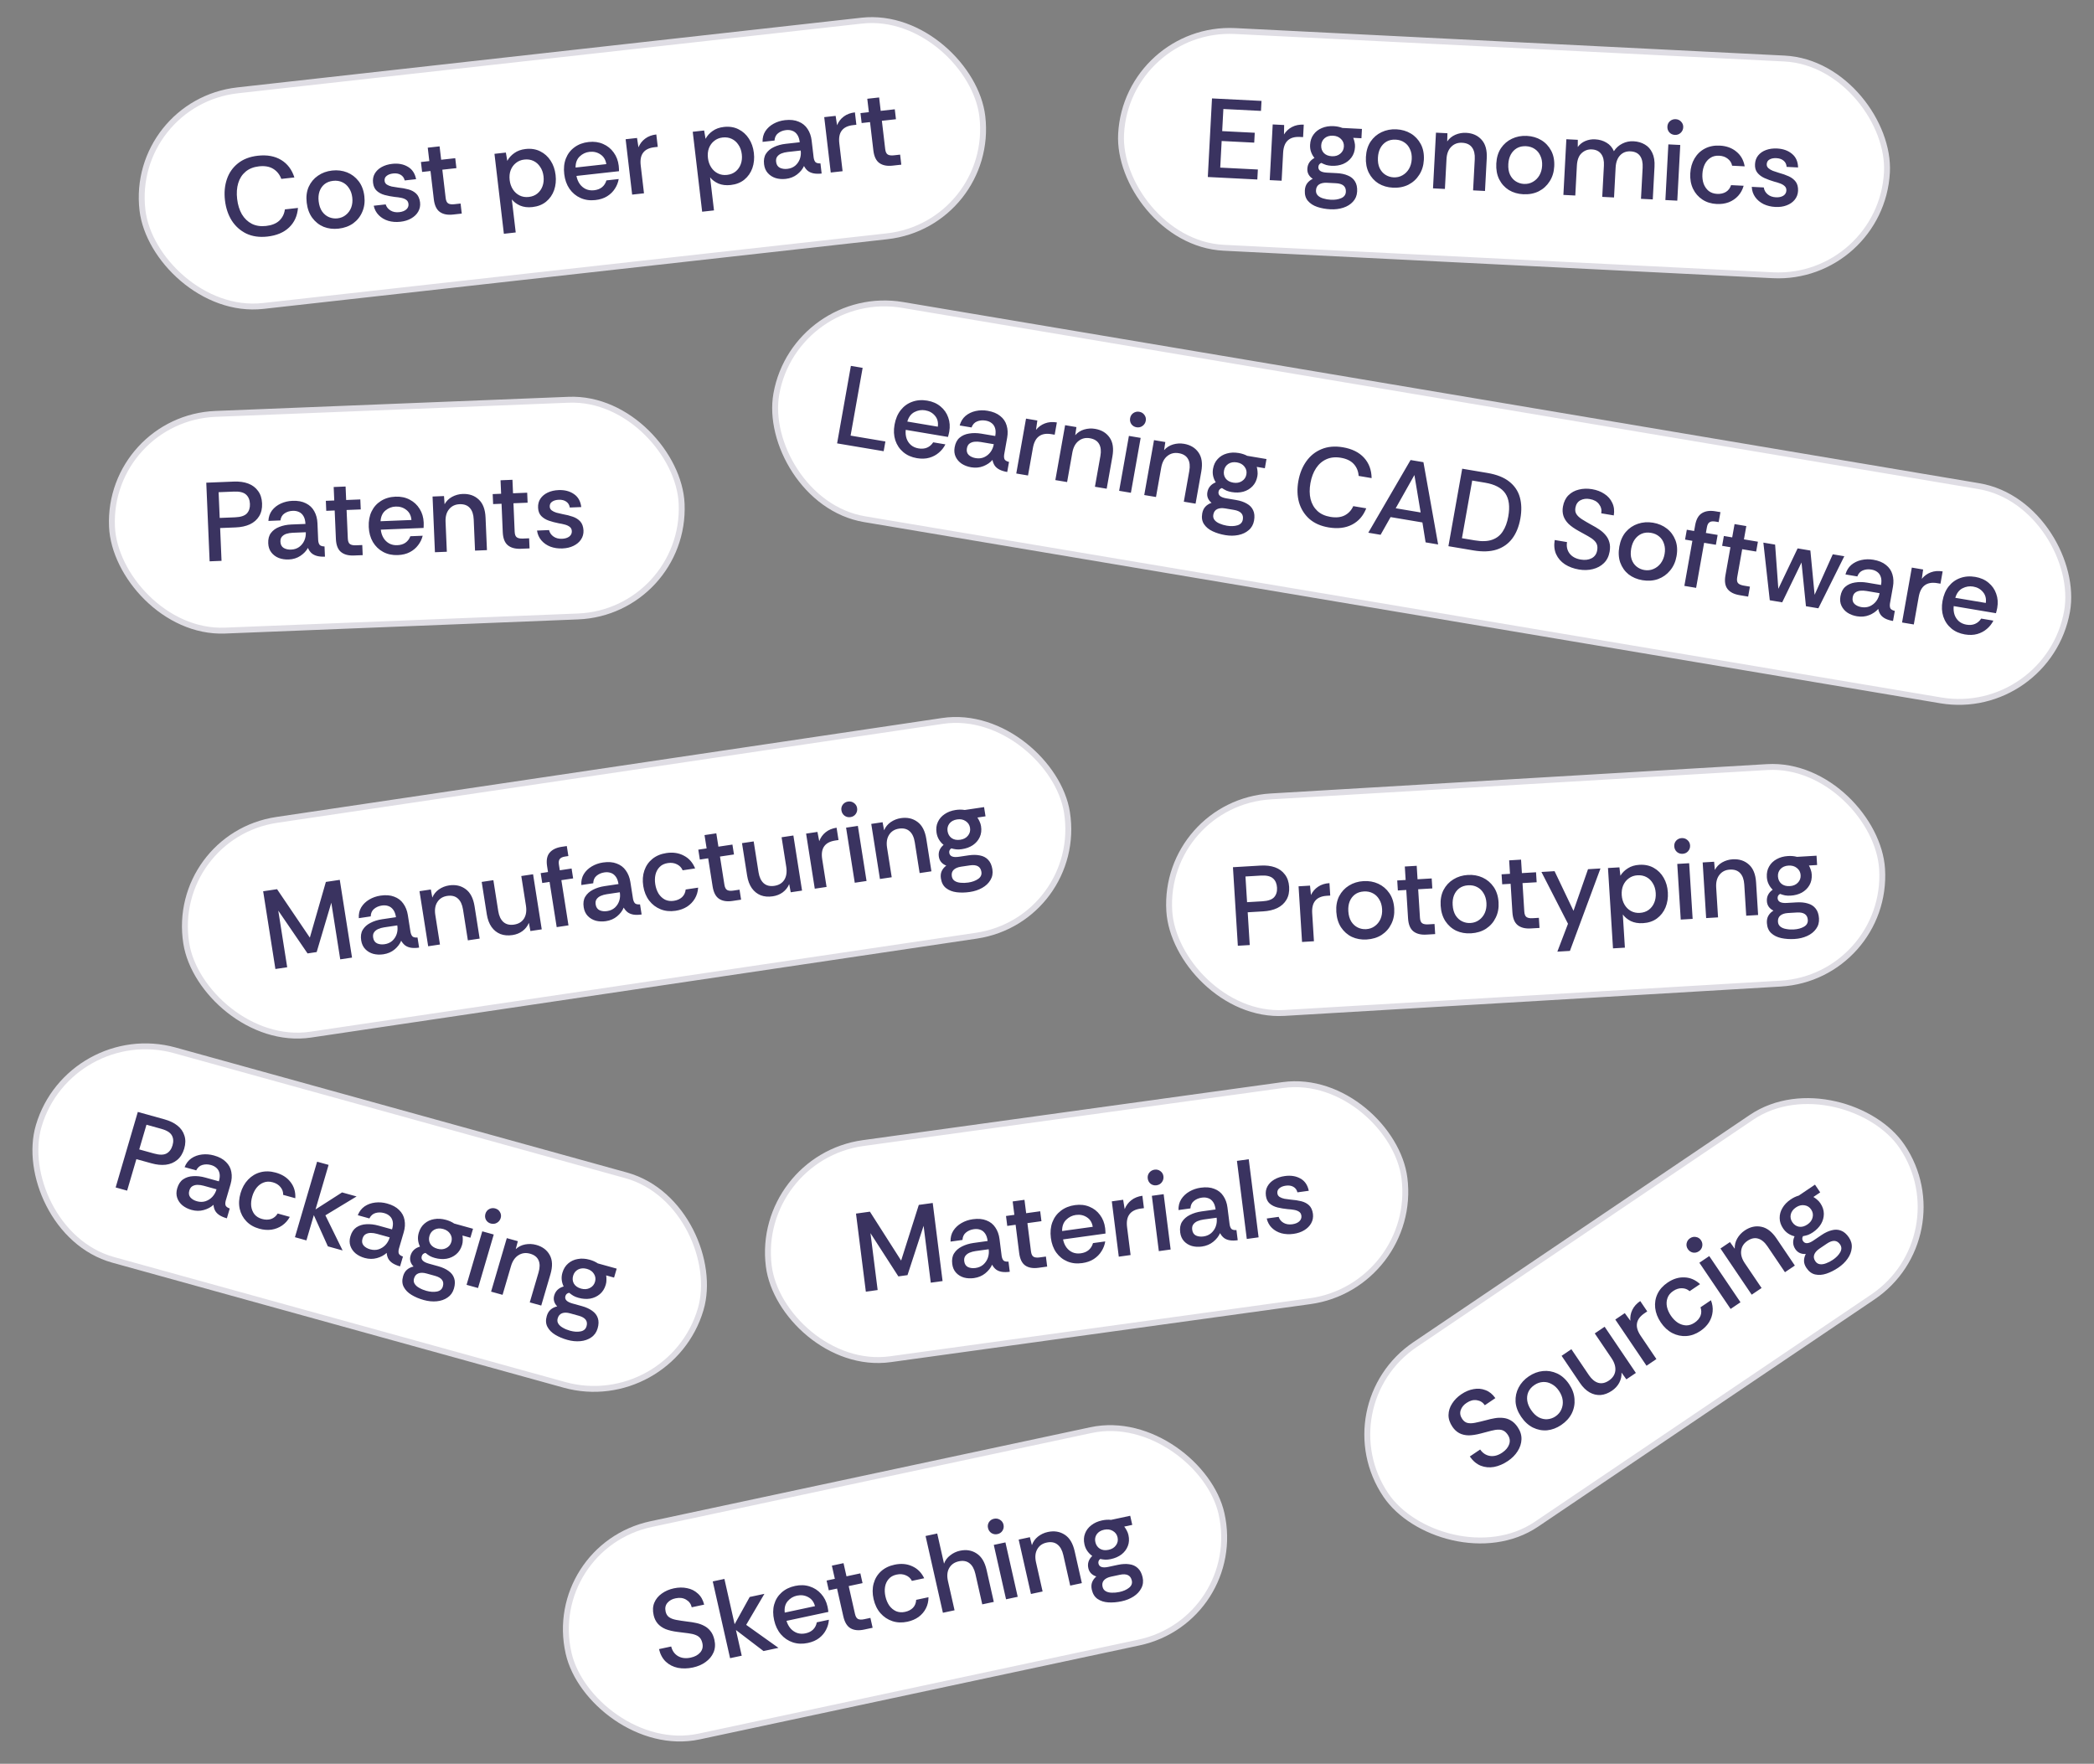
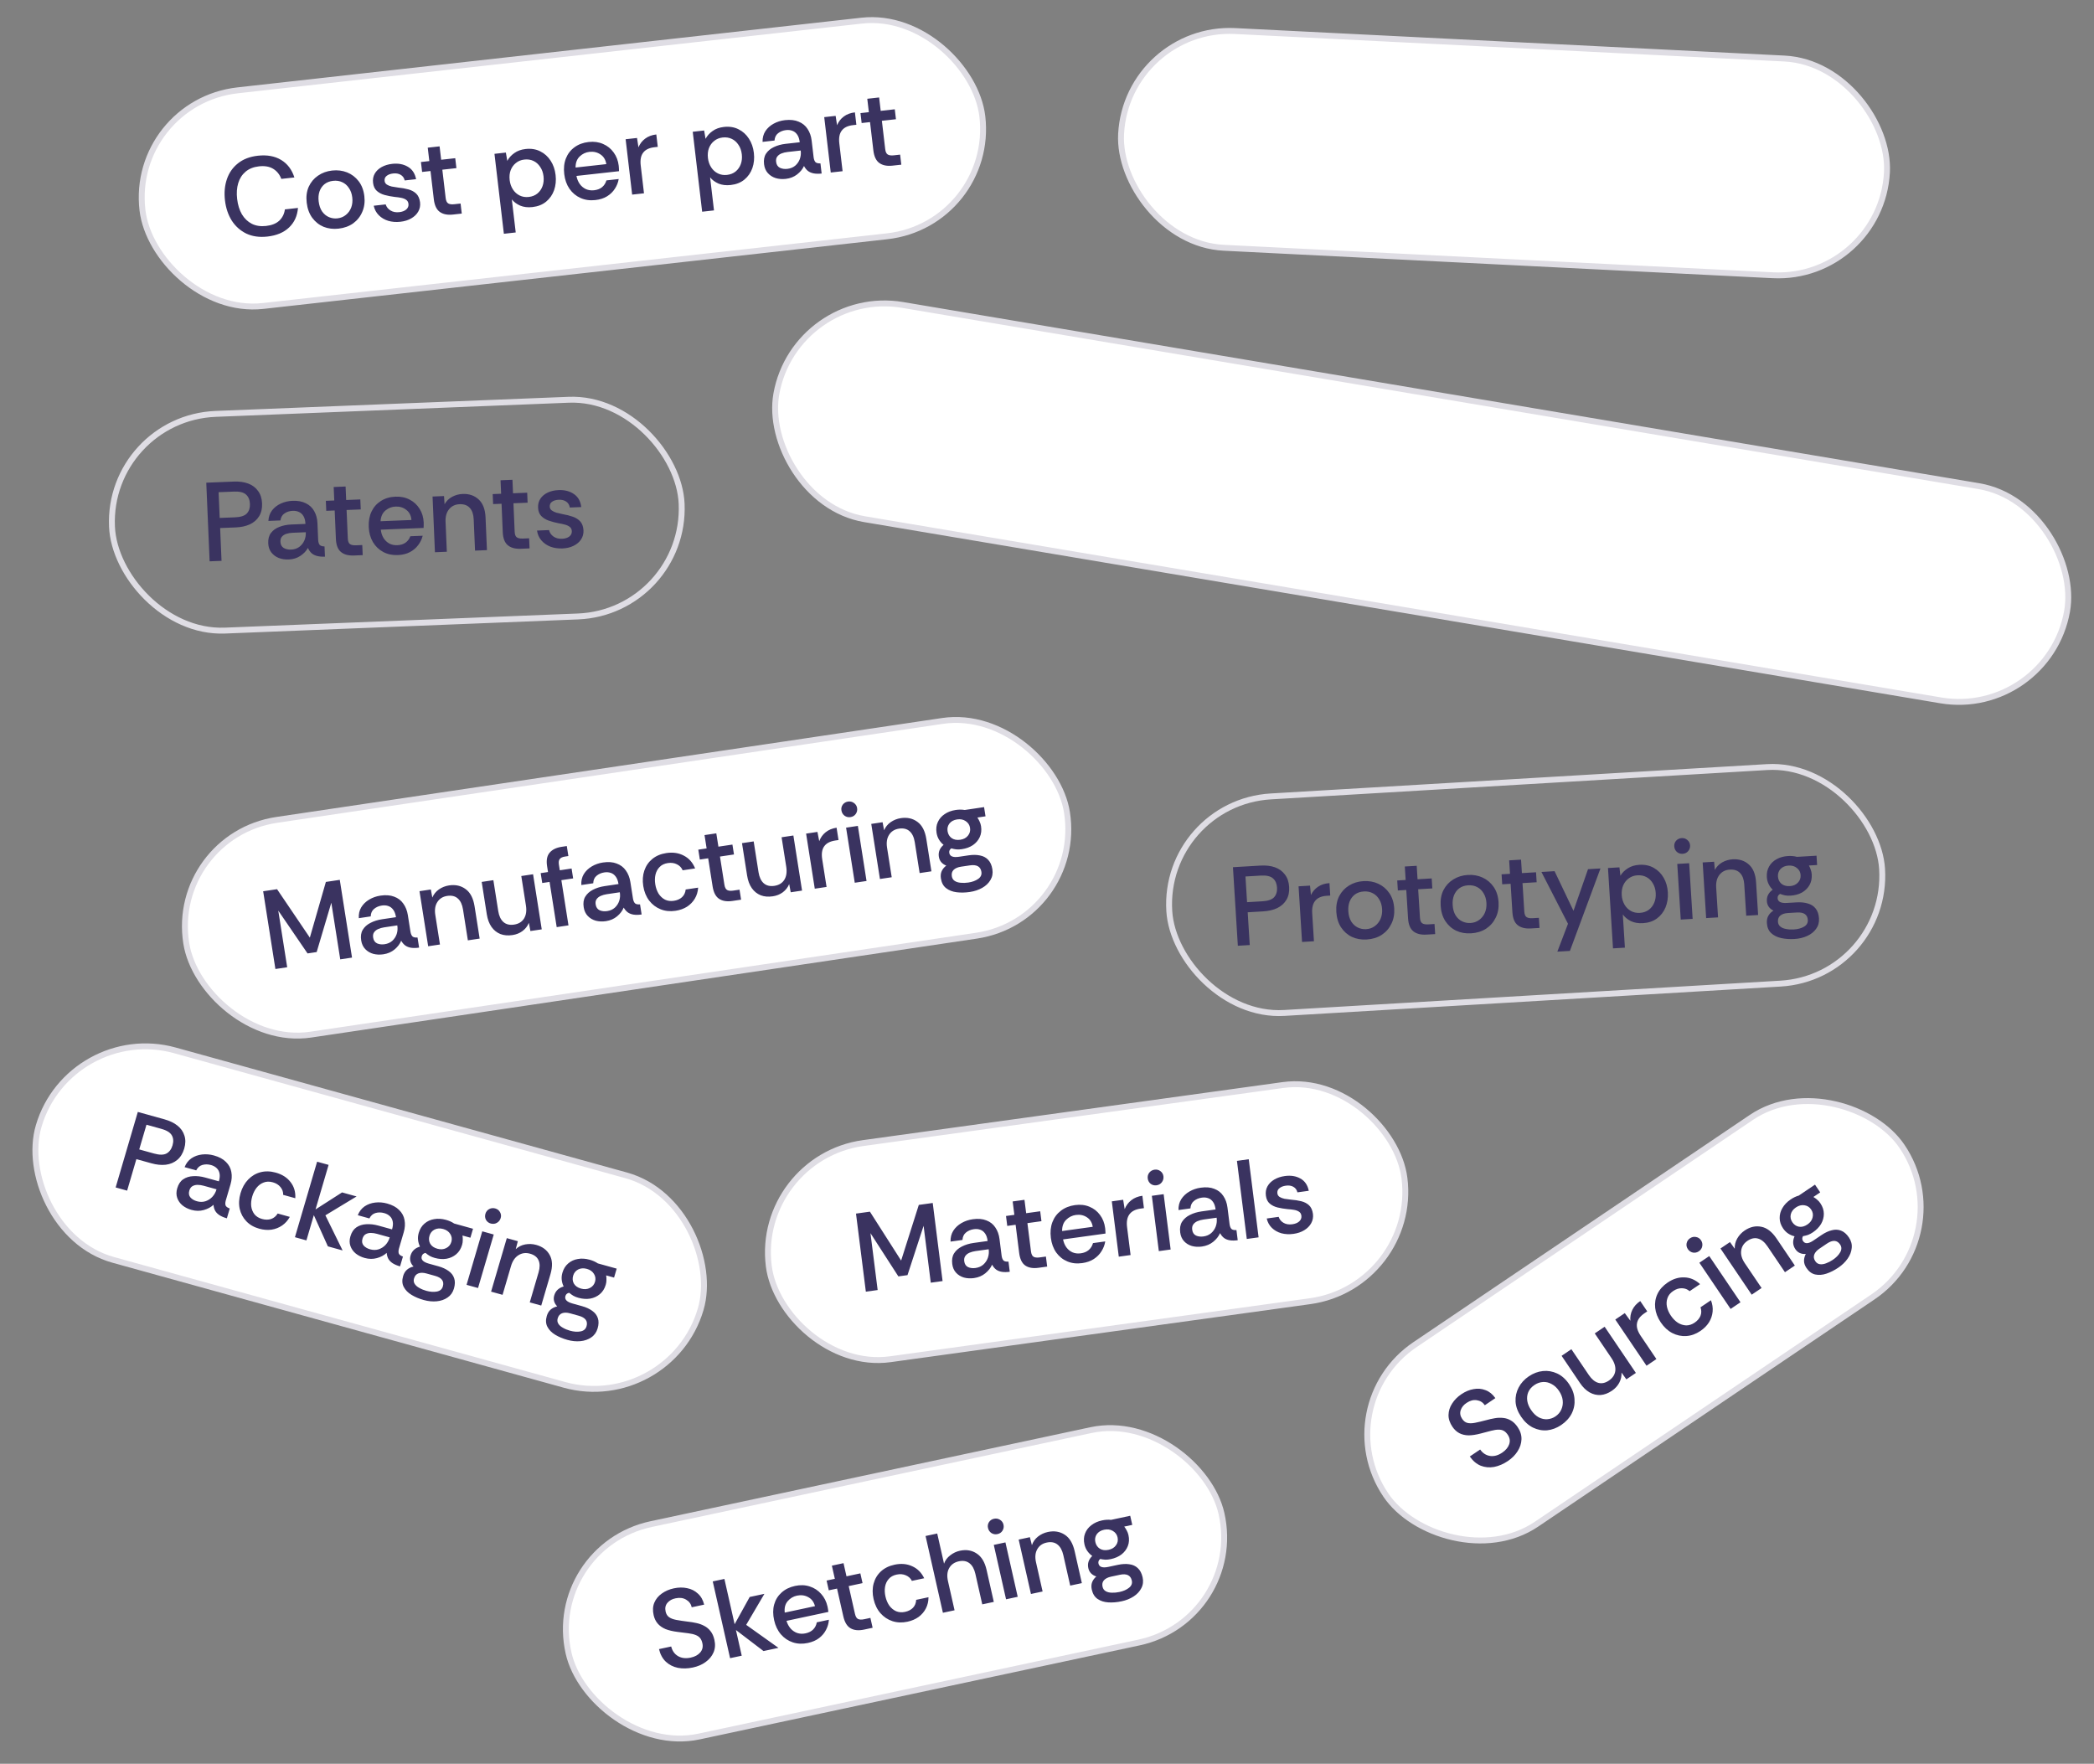
<svg xmlns="http://www.w3.org/2000/svg" width="298" height="251" viewBox="0 0 298 251" fill="none">
  <rect x="0" y="0" width="298" height="251" fill="#808080" stroke="none" />
  <rect x="0.286" y="0.515" width="97.722" height="31.093" rx="15.546" transform="matrix(0.964 0.267 -0.282 0.959 9.763 144.754)" fill="white" />
  <rect x="0.286" y="0.515" width="97.722" height="31.093" rx="15.546" transform="matrix(0.964 0.267 -0.282 0.959 9.763 144.754)" stroke="#DFDDE4" stroke-width="0.84" />
  <path d="M16.458 168.986L19.613 158.24L23.39 159.288C24.151 159.499 24.774 159.799 25.26 160.189C25.746 160.578 26.074 161.051 26.244 161.607C26.427 162.156 26.418 162.774 26.217 163.459C26.016 164.145 25.686 164.679 25.23 165.061C24.773 165.444 24.227 165.674 23.593 165.753C22.972 165.824 22.291 165.757 21.551 165.551L19.408 164.957L18.092 169.44L16.458 168.986ZM19.814 163.575L21.926 164.161C22.697 164.375 23.287 164.373 23.695 164.154C24.107 163.925 24.393 163.54 24.552 162.997C24.714 162.445 24.681 161.971 24.453 161.575C24.227 161.169 23.729 160.86 22.958 160.646L20.846 160.059L19.814 163.575ZM27.252 172.181C26.758 172.044 26.332 171.831 25.972 171.543C25.615 171.245 25.364 170.888 25.219 170.471C25.075 170.055 25.075 169.601 25.219 169.11C25.39 168.526 25.671 168.1 26.061 167.832C26.464 167.557 26.936 167.406 27.478 167.379C28.032 167.345 28.608 167.41 29.204 167.576L31.147 168.115C31.276 167.675 31.308 167.302 31.242 166.996C31.179 166.679 31.042 166.426 30.832 166.234C30.624 166.033 30.356 165.886 30.027 165.795C29.595 165.675 29.185 165.672 28.796 165.786C28.42 165.892 28.128 166.148 27.92 166.555L26.27 166.097C26.484 165.559 26.807 165.139 27.24 164.839C27.683 164.541 28.186 164.36 28.75 164.295C29.314 164.23 29.878 164.276 30.444 164.433C31.184 164.638 31.755 164.946 32.157 165.357C32.572 165.76 32.827 166.235 32.922 166.781C33.028 167.331 32.99 167.912 32.81 168.527L32.125 170.86C32.048 171.16 32.045 171.397 32.116 171.572C32.2 171.739 32.394 171.875 32.696 171.982L32.286 173.379C31.875 173.264 31.528 173.119 31.247 172.941C30.976 172.766 30.77 172.559 30.629 172.321C30.491 172.072 30.408 171.784 30.383 171.456C30.016 171.797 29.554 172.045 28.997 172.2C28.44 172.356 27.858 172.349 27.252 172.181ZM28.029 170.952C28.451 171.069 28.851 171.069 29.23 170.953C29.611 170.827 29.939 170.619 30.213 170.33C30.49 170.03 30.687 169.681 30.804 169.282L30.813 169.251L28.994 168.746C28.696 168.663 28.403 168.621 28.114 168.618C27.836 168.618 27.59 168.683 27.374 168.811C27.172 168.932 27.027 169.141 26.94 169.438C26.826 169.827 26.88 170.152 27.104 170.413C27.33 170.664 27.639 170.844 28.029 170.952ZM36.898 174.858C36.148 174.65 35.535 174.297 35.058 173.799C34.582 173.302 34.267 172.711 34.112 172.026C33.96 171.331 34 170.589 34.232 169.801C34.46 169.023 34.822 168.377 35.318 167.861C35.814 167.346 36.399 166.999 37.074 166.821C37.749 166.643 38.472 166.661 39.242 166.875C40.157 167.129 40.859 167.578 41.348 168.223C41.85 168.86 42.075 169.626 42.024 170.519L40.297 170.04C40.316 169.636 40.19 169.269 39.92 168.939C39.66 168.612 39.294 168.384 38.821 168.252C38.338 168.118 37.901 168.13 37.511 168.287C37.123 168.434 36.788 168.684 36.507 169.038C36.238 169.384 36.035 169.792 35.897 170.263C35.752 170.754 35.704 171.222 35.751 171.667C35.812 172.105 35.967 172.485 36.216 172.809C36.479 173.125 36.837 173.346 37.289 173.472C37.751 173.6 38.179 173.603 38.571 173.479C38.966 173.345 39.281 173.084 39.517 172.696L41.244 173.175C40.962 173.683 40.597 174.091 40.151 174.399C39.705 174.707 39.202 174.905 38.643 174.993C38.086 175.071 37.505 175.026 36.898 174.858ZM41.973 176.067L45.128 165.321L46.763 165.774L44.901 172.114L48.68 169.693L50.746 170.267L46.306 172.953L48.757 177.95L46.66 177.368L44.662 172.928L43.607 176.521L41.973 176.067ZM51.898 179.021C51.405 178.884 50.978 178.671 50.618 178.383C50.261 178.085 50.011 177.727 49.866 177.311C49.721 176.895 49.721 176.441 49.866 175.949C50.037 175.366 50.318 174.94 50.707 174.672C51.111 174.397 51.583 174.246 52.124 174.219C52.679 174.185 53.255 174.25 53.851 174.416L55.793 174.955C55.922 174.515 55.954 174.141 55.889 173.835C55.826 173.519 55.689 173.265 55.478 173.074C55.271 172.873 55.003 172.726 54.674 172.635C54.242 172.515 53.832 172.512 53.443 172.625C53.067 172.731 52.775 172.988 52.566 173.395L50.917 172.937C51.13 172.399 51.454 171.979 51.886 171.679C52.33 171.381 52.833 171.2 53.397 171.135C53.96 171.07 54.525 171.116 55.09 171.273C55.83 171.478 56.401 171.786 56.803 172.197C57.218 172.6 57.474 173.074 57.569 173.621C57.674 174.171 57.637 174.752 57.456 175.366L56.771 177.7C56.694 178 56.692 178.237 56.763 178.411C56.847 178.579 57.04 178.715 57.343 178.821L56.932 180.218C56.521 180.104 56.175 179.958 55.894 179.781C55.623 179.606 55.416 179.399 55.275 179.161C55.137 178.912 55.055 178.624 55.029 178.296C54.662 178.637 54.2 178.885 53.643 179.04C53.087 179.195 52.505 179.189 51.898 179.021ZM52.676 177.792C53.097 177.909 53.497 177.909 53.876 177.793C54.258 177.666 54.586 177.459 54.86 177.169C55.136 176.87 55.334 176.521 55.451 176.121L55.46 176.091L53.641 175.586C53.342 175.503 53.049 175.46 52.761 175.458C52.483 175.458 52.236 175.523 52.021 175.651C51.819 175.772 51.674 175.981 51.587 176.278C51.472 176.667 51.527 176.992 51.751 177.253C51.977 177.504 52.285 177.684 52.676 177.792ZM60.304 185.006C59.657 184.826 59.078 184.583 58.568 184.275C58.058 183.968 57.686 183.588 57.452 183.135C57.225 182.696 57.198 182.185 57.369 181.601C57.483 181.212 57.667 180.909 57.92 180.692C58.172 180.474 58.484 180.322 58.853 180.237C58.639 180.022 58.492 179.782 58.414 179.517C58.337 179.252 58.341 178.971 58.428 178.674C58.618 178.03 59.065 177.606 59.769 177.403C59.622 177.107 59.531 176.794 59.495 176.463C59.458 176.132 59.491 175.793 59.593 175.445C59.756 174.892 60.029 174.453 60.413 174.128C60.801 173.793 61.258 173.582 61.783 173.496C62.312 173.399 62.874 173.433 63.47 173.599C63.912 173.721 64.3 173.895 64.634 174.121L67.317 174.865L66.943 176.139L65.817 175.827C65.853 176.047 65.866 176.267 65.857 176.486C65.859 176.708 65.826 176.931 65.76 177.156C65.595 177.719 65.314 178.167 64.916 178.499C64.531 178.824 64.075 179.035 63.546 179.132C63.021 179.218 62.465 179.18 61.879 179.018C61.612 178.944 61.373 178.85 61.162 178.736C60.953 178.611 60.752 178.467 60.555 178.302C60.273 178.356 60.094 178.511 60.019 178.767C59.877 179.248 60.213 179.601 61.025 179.827L62.366 180.199C62.962 180.364 63.452 180.589 63.836 180.872C64.233 181.149 64.498 181.493 64.632 181.907C64.777 182.323 64.766 182.813 64.601 183.376C64.439 183.929 64.136 184.354 63.693 184.651C63.26 184.952 62.747 185.13 62.152 185.187C61.557 185.243 60.942 185.183 60.304 185.006ZM60.672 183.697C61.227 183.851 61.728 183.885 62.176 183.799C62.624 183.713 62.906 183.47 63.023 183.071C63.24 182.334 62.87 181.833 61.914 181.568L60.696 181.23C60.244 181.104 59.862 181.098 59.551 181.211C59.24 181.324 59.031 181.564 58.922 181.933C58.838 182.219 58.868 182.477 59.013 182.705C59.157 182.933 59.378 183.127 59.675 183.287C59.97 183.458 60.302 183.594 60.672 183.697ZM62.247 177.709C62.709 177.837 63.124 177.808 63.489 177.622C63.866 177.438 64.114 177.142 64.234 176.733C64.351 176.333 64.3 175.959 64.08 175.611C63.87 175.265 63.534 175.028 63.072 174.899C62.609 174.771 62.195 174.8 61.829 174.986C61.473 175.175 61.237 175.469 61.12 175.868C61 176.278 61.034 176.653 61.223 176.993C61.422 177.336 61.764 177.575 62.247 177.709ZM69.841 174.121C69.543 174.039 69.317 173.865 69.161 173.6C69.018 173.328 68.992 173.039 69.082 172.732C69.169 172.435 69.346 172.213 69.612 172.065C69.887 171.92 70.174 171.889 70.472 171.972C70.781 172.058 71.008 172.231 71.153 172.493C71.309 172.758 71.343 173.038 71.256 173.335C71.166 173.642 70.981 173.873 70.703 174.028C70.437 174.176 70.15 174.207 69.841 174.121ZM66.397 182.845L68.632 175.23L70.266 175.684L68.031 183.298L66.397 182.845ZM69.887 183.814L72.123 176.199L73.695 176.635L73.397 177.765C73.777 177.416 74.226 177.192 74.745 177.093C75.273 176.996 75.795 177.019 76.309 177.161C77.203 177.41 77.845 177.892 78.234 178.609C78.627 179.316 78.661 180.222 78.337 181.327L77.025 185.794L75.391 185.341L76.644 181.073C76.845 180.387 76.846 179.818 76.646 179.364C76.449 178.899 76.042 178.582 75.425 178.41C74.819 178.242 74.269 178.316 73.775 178.633C73.285 178.94 72.933 179.457 72.72 180.183L71.521 184.267L69.887 183.814ZM80.75 190.68C80.103 190.5 79.524 190.257 79.014 189.949C78.504 189.642 78.132 189.262 77.898 188.809C77.671 188.37 77.644 187.859 77.815 187.276C77.929 186.887 78.113 186.583 78.366 186.366C78.618 186.148 78.93 185.997 79.299 185.911C79.085 185.696 78.938 185.457 78.86 185.191C78.783 184.926 78.787 184.645 78.874 184.349C79.064 183.704 79.511 183.28 80.215 183.077C80.068 182.782 79.977 182.468 79.941 182.137C79.904 181.806 79.937 181.467 80.04 181.119C80.202 180.566 80.475 180.127 80.86 179.802C81.247 179.467 81.704 179.256 82.229 179.17C82.758 179.073 83.32 179.107 83.916 179.273C84.358 179.395 84.746 179.569 85.08 179.795L87.763 180.539L87.389 181.814L86.263 181.501C86.299 181.721 86.312 181.941 86.303 182.16C86.305 182.382 86.273 182.605 86.206 182.83C86.041 183.393 85.76 183.841 85.362 184.173C84.978 184.498 84.521 184.709 83.992 184.806C83.467 184.892 82.911 184.854 82.325 184.692C82.058 184.618 81.819 184.524 81.608 184.41C81.4 184.286 81.198 184.141 81.001 183.976C80.719 184.03 80.54 184.185 80.465 184.441C80.323 184.922 80.659 185.275 81.471 185.501L82.812 185.873C83.408 186.038 83.898 186.263 84.282 186.546C84.679 186.823 84.944 187.168 85.078 187.581C85.223 187.998 85.213 188.487 85.047 189.05C84.885 189.603 84.582 190.028 84.139 190.326C83.706 190.626 83.193 190.805 82.598 190.861C82.004 190.917 81.388 190.857 80.75 190.68ZM81.118 189.371C81.673 189.525 82.174 189.559 82.622 189.473C83.07 189.387 83.352 189.144 83.469 188.745C83.686 188.008 83.316 187.507 82.36 187.242L81.142 186.904C80.69 186.778 80.308 186.772 79.997 186.885C79.686 186.998 79.477 187.239 79.368 187.607C79.284 187.894 79.314 188.151 79.459 188.379C79.603 188.607 79.824 188.801 80.121 188.961C80.416 189.132 80.748 189.268 81.118 189.371ZM82.693 183.383C83.155 183.511 83.57 183.482 83.936 183.296C84.312 183.112 84.56 182.816 84.68 182.407C84.797 182.008 84.746 181.634 84.526 181.285C84.316 180.939 83.98 180.702 83.518 180.573C83.055 180.445 82.641 180.474 82.275 180.66C81.919 180.849 81.683 181.143 81.566 181.542C81.446 181.952 81.48 182.327 81.669 182.667C81.869 183.01 82.21 183.249 82.693 183.383Z" fill="#3A3360" />
  <rect x="0.469" y="0.359" width="91.284" height="31.007" rx="15.504" transform="matrix(0.991 -0.137 0.125 0.992 106.959 164.504)" fill="white" />
  <rect x="0.469" y="0.359" width="91.284" height="31.007" rx="15.504" transform="matrix(0.991 -0.137 0.125 0.992 106.959 164.504)" stroke="#DFDDE4" stroke-width="0.84" />
  <path d="M123.22 183.819L121.818 172.707L123.799 172.433L128.241 179.393L130.756 171.47L132.738 171.196L134.14 182.308L132.46 182.54L131.438 174.445L129.147 181.464L127.848 181.644L123.878 175.491L124.9 183.586L123.22 183.819ZM138.606 181.884C138.099 181.954 137.623 181.928 137.177 181.807C136.73 181.675 136.358 181.446 136.059 181.122C135.76 180.797 135.578 180.381 135.514 179.873C135.438 179.269 135.525 178.768 135.775 178.367C136.035 177.954 136.408 177.628 136.894 177.388C137.389 177.137 137.943 176.969 138.555 176.884L140.552 176.607C140.495 176.152 140.375 175.798 140.192 175.543C140.008 175.278 139.781 175.099 139.512 175.007C139.241 174.905 138.936 174.877 138.598 174.924C138.154 174.985 137.777 175.145 137.466 175.403C137.163 175.65 136.998 176.001 136.97 176.457L135.274 176.692C135.254 176.113 135.383 175.6 135.66 175.152C135.947 174.704 136.337 174.337 136.828 174.054C137.319 173.771 137.855 173.589 138.436 173.509C139.197 173.403 139.843 173.459 140.376 173.676C140.918 173.881 141.342 174.216 141.647 174.679C141.964 175.142 142.162 175.69 142.242 176.325L142.547 178.738C142.596 179.043 142.688 179.262 142.823 179.394C142.967 179.514 143.199 179.563 143.519 179.54L143.701 180.985C143.278 181.043 142.903 181.047 142.574 180.996C142.255 180.943 141.984 180.835 141.759 180.672C141.533 180.499 141.342 180.267 141.187 179.976C140.987 180.434 140.663 180.845 140.214 181.209C139.765 181.573 139.229 181.797 138.606 181.884ZM138.828 180.448C139.261 180.388 139.628 180.229 139.929 179.972C140.228 179.705 140.446 179.384 140.581 179.01C140.716 178.625 140.757 178.227 140.705 177.814L140.701 177.782L138.83 178.041C138.524 178.083 138.238 178.161 137.973 178.273C137.718 178.383 137.517 178.54 137.371 178.744C137.234 178.935 137.185 179.184 137.223 179.491C137.274 179.893 137.454 180.17 137.764 180.321C138.072 180.461 138.426 180.503 138.828 180.448ZM147.789 180.419C147.007 180.527 146.381 180.42 145.91 180.098C145.44 179.775 145.15 179.18 145.04 178.312L144.533 174.296L143.344 174.461L143.166 173.048L144.355 172.883L144.114 170.978L145.794 170.746L146.035 172.651L148.032 172.375L148.21 173.787L146.213 174.064L146.72 178.08C146.771 178.482 146.895 178.739 147.092 178.852C147.289 178.965 147.577 178.995 147.958 178.942L148.845 178.819L149.026 180.248L147.789 180.419ZM154.001 179.753C153.23 179.86 152.527 179.78 151.891 179.512C151.255 179.245 150.729 178.823 150.312 178.245C149.905 177.666 149.652 176.974 149.55 176.17C149.445 175.334 149.517 174.586 149.767 173.927C150.017 173.268 150.416 172.728 150.965 172.308C151.524 171.875 152.194 171.605 152.976 171.497C153.736 171.391 154.423 171.469 155.037 171.728C155.649 171.977 156.149 172.366 156.538 172.893C156.938 173.42 157.184 174.048 157.276 174.778C157.295 174.926 157.305 175.054 157.308 175.161C157.322 175.267 157.327 175.395 157.325 175.546L151.286 176.382C151.374 176.822 151.535 177.204 151.769 177.526C152.002 177.839 152.295 178.073 152.648 178.229C153 178.374 153.387 178.417 153.809 178.359C154.264 178.296 154.637 178.142 154.928 177.897C155.229 177.64 155.435 177.31 155.545 176.907L157.288 176.666C157.211 177.161 157.034 177.627 156.755 178.064C156.488 178.499 156.126 178.867 155.669 179.167C155.212 179.467 154.657 179.663 154.001 179.753ZM151.152 175.189L155.51 174.586C155.412 173.975 155.134 173.524 154.678 173.232C154.221 172.929 153.696 172.818 153.104 172.9C152.576 172.973 152.116 173.204 151.724 173.592C151.332 173.98 151.142 174.512 151.152 175.189ZM159.216 178.838L158.223 170.964L159.839 170.741L160.055 172.068C160.259 171.555 160.572 171.135 160.992 170.807C161.423 170.468 161.949 170.255 162.573 170.169L162.795 171.931L162.336 171.994C161.585 172.098 161.05 172.371 160.73 172.814C160.408 173.246 160.297 173.859 160.397 174.653L160.896 178.605L159.216 178.838ZM164.587 168.679C164.28 168.721 164.003 168.652 163.754 168.471C163.515 168.278 163.375 168.023 163.335 167.705C163.296 167.398 163.369 167.124 163.554 166.883C163.749 166.641 164 166.499 164.306 166.456C164.623 166.412 164.901 166.482 165.139 166.664C165.387 166.845 165.531 167.089 165.57 167.396C165.61 167.713 165.533 167.999 165.339 168.251C165.154 168.492 164.904 168.635 164.587 168.679ZM164.915 178.049L163.921 170.176L165.601 169.943L166.595 177.817L164.915 178.049ZM171.047 177.395C170.54 177.465 170.063 177.439 169.618 177.318C169.171 177.186 168.799 176.957 168.5 176.633C168.201 176.308 168.019 175.892 167.955 175.384C167.879 174.78 167.966 174.279 168.216 173.878C168.476 173.465 168.849 173.139 169.335 172.899C169.83 172.648 170.383 172.48 170.996 172.395L172.993 172.118C172.936 171.663 172.816 171.309 172.633 171.054C172.449 170.789 172.222 170.61 171.953 170.518C171.682 170.416 171.377 170.388 171.039 170.435C170.595 170.496 170.218 170.656 169.906 170.914C169.604 171.161 169.439 171.512 169.411 171.968L167.715 172.203C167.695 171.624 167.824 171.111 168.101 170.663C168.388 170.215 168.777 169.848 169.268 169.565C169.759 169.282 170.296 169.1 170.877 169.02C171.637 168.914 172.284 168.97 172.817 169.187C173.359 169.392 173.783 169.727 174.088 170.19C174.405 170.653 174.603 171.201 174.683 171.836L174.988 174.249C175.037 174.554 175.129 174.773 175.264 174.905C175.408 175.025 175.64 175.074 175.96 175.051L176.142 176.496C175.719 176.554 175.344 176.558 175.015 176.506C174.696 176.454 174.425 176.346 174.2 176.183C173.974 176.01 173.783 175.778 173.628 175.487C173.428 175.945 173.104 176.356 172.655 176.72C172.206 177.084 171.67 177.308 171.047 177.395ZM171.269 175.959C171.702 175.899 172.069 175.74 172.37 175.483C172.669 175.216 172.887 174.895 173.022 174.521C173.157 174.136 173.198 173.738 173.146 173.325L173.142 173.293L171.271 173.552C170.965 173.594 170.679 173.672 170.414 173.784C170.159 173.894 169.958 174.051 169.812 174.255C169.675 174.446 169.626 174.695 169.664 175.002C169.715 175.404 169.895 175.681 170.205 175.832C170.512 175.972 170.867 176.014 171.269 175.959ZM177.433 176.317L176.031 165.205L177.711 164.973L179.113 176.085L177.433 176.317ZM184.078 175.592C183.465 175.676 182.891 175.648 182.357 175.507C181.822 175.355 181.371 175.099 181.003 174.741C180.635 174.383 180.391 173.937 180.27 173.405L181.966 173.17C182.088 173.541 182.323 173.826 182.67 174.026C183.018 174.225 183.43 174.292 183.905 174.226C184.328 174.168 184.66 174.03 184.901 173.814C185.141 173.587 185.242 173.32 185.203 173.013C185.17 172.749 185.054 172.555 184.856 172.431C184.668 172.307 184.432 172.221 184.146 172.174C183.871 172.126 183.571 172.092 183.246 172.073C182.746 172.023 182.268 171.944 181.813 171.835C181.369 171.724 180.997 171.539 180.695 171.279C180.394 171.019 180.211 170.641 180.149 170.143C180.087 169.656 180.161 169.221 180.371 168.836C180.589 168.44 180.914 168.115 181.344 167.862C181.775 167.608 182.275 167.442 182.846 167.363C183.701 167.245 184.442 167.363 185.067 167.718C185.691 168.063 186.087 168.643 186.255 169.46L184.638 169.683C184.549 169.319 184.354 169.055 184.054 168.892C183.765 168.727 183.409 168.674 182.986 168.733C182.595 168.787 182.288 168.91 182.065 169.103C181.841 169.284 181.748 169.529 181.787 169.836C181.814 170.047 181.921 170.216 182.109 170.34C182.295 170.454 182.526 170.541 182.802 170.6C183.088 170.646 183.383 170.686 183.688 170.719C184.242 170.761 184.741 170.837 185.185 170.948C185.629 171.059 185.997 171.25 186.289 171.522C186.582 171.794 186.767 172.199 186.846 172.737C186.907 173.224 186.824 173.672 186.596 174.08C186.377 174.477 186.048 174.807 185.609 175.073C185.18 175.337 184.669 175.51 184.078 175.592Z" fill="#3A3360" />
  <rect x="0.397" y="0.441" width="109.099" height="30.873" rx="15.436" transform="matrix(0.999 0.05 -0.053 0.999 159.989 3.185)" fill="white" />
  <rect x="0.397" y="0.441" width="109.099" height="30.873" rx="15.436" transform="matrix(0.999 0.05 -0.053 0.999 159.989 3.185)" stroke="#DFDDE4" stroke-width="0.84" />
-   <path d="M171.885 25.189L172.481 14.005L179.528 14.36L179.452 15.782L174.099 15.512L173.931 18.66L178.565 18.893L178.49 20.299L173.856 20.066L173.654 23.852L179.008 24.122L178.932 25.544L171.885 25.189ZM180.697 25.633L181.12 17.708L182.75 17.79L182.726 19.135C183.018 18.669 183.4 18.314 183.872 18.071C184.356 17.818 184.912 17.707 185.54 17.739L185.446 19.512L184.982 19.489C184.226 19.451 183.651 19.619 183.257 19.995C182.864 20.359 182.646 20.941 182.603 21.74L182.391 25.718L180.697 25.633ZM189.332 29.785C188.661 29.751 188.042 29.64 187.475 29.451C186.908 29.262 186.459 28.972 186.127 28.582C185.806 28.203 185.661 27.709 185.694 27.102C185.715 26.697 185.824 26.361 186.02 26.093C186.216 25.826 186.484 25.609 186.823 25.445C186.565 25.282 186.368 25.08 186.231 24.838C186.094 24.596 186.034 24.321 186.051 24.012C186.086 23.341 186.423 22.829 187.062 22.477C186.851 22.221 186.69 21.935 186.579 21.62C186.467 21.305 186.421 20.966 186.441 20.604C186.471 20.028 186.636 19.54 186.935 19.139C187.235 18.727 187.63 18.421 188.122 18.221C188.614 18.011 189.169 17.922 189.786 17.953C190.245 17.976 190.662 18.061 191.039 18.208L193.819 18.348L193.748 19.674L192.582 19.615C192.667 19.823 192.73 20.034 192.772 20.25C192.825 20.466 192.845 20.691 192.832 20.926C192.801 21.512 192.63 22.01 192.32 22.422C192.021 22.823 191.625 23.129 191.134 23.339C190.642 23.539 190.093 23.623 189.486 23.593C189.209 23.579 188.955 23.539 188.723 23.474C188.492 23.398 188.262 23.301 188.034 23.183C187.771 23.298 187.633 23.489 187.619 23.755C187.592 24.256 187.999 24.527 188.841 24.569L190.231 24.64C190.849 24.671 191.377 24.783 191.815 24.976C192.265 25.159 192.603 25.437 192.828 25.812C193.065 26.187 193.167 26.667 193.136 27.253C193.105 27.828 192.909 28.309 192.546 28.697C192.195 29.085 191.736 29.372 191.171 29.557C190.605 29.742 189.992 29.818 189.332 29.785ZM189.388 28.426C189.964 28.455 190.459 28.378 190.875 28.196C191.29 28.014 191.509 27.716 191.531 27.3C191.572 26.533 191.097 26.125 190.107 26.075L188.844 26.011C188.375 25.988 188.003 26.065 187.726 26.243C187.45 26.422 187.301 26.703 187.281 27.086C187.265 27.384 187.353 27.629 187.546 27.82C187.739 28.012 187.998 28.153 188.325 28.244C188.65 28.346 189.005 28.407 189.388 28.426ZM189.542 22.234C190.022 22.258 190.418 22.139 190.731 21.877C191.055 21.616 191.228 21.272 191.251 20.846C191.273 20.431 191.137 20.077 190.842 19.784C190.559 19.492 190.177 19.334 189.698 19.31C189.219 19.286 188.822 19.405 188.509 19.666C188.207 19.929 188.045 20.268 188.023 20.683C188 21.109 188.12 21.468 188.382 21.759C188.655 22.05 189.042 22.209 189.542 22.234ZM198.222 26.708C197.455 26.67 196.771 26.47 196.171 26.108C195.582 25.737 195.123 25.228 194.794 24.581C194.476 23.935 194.34 23.186 194.385 22.334C194.431 21.482 194.651 20.756 195.046 20.156C195.452 19.557 195.973 19.108 196.608 18.809C197.255 18.5 197.962 18.365 198.729 18.403C199.496 18.442 200.179 18.642 200.78 19.003C201.38 19.364 201.85 19.863 202.19 20.5C202.53 21.137 202.677 21.886 202.631 22.749C202.588 23.559 202.368 24.268 201.973 24.879C201.588 25.489 201.071 25.96 200.423 26.291C199.776 26.61 199.042 26.75 198.222 26.708ZM198.316 25.239C198.785 25.263 199.207 25.166 199.581 24.95C199.967 24.735 200.277 24.43 200.511 24.036C200.747 23.631 200.878 23.168 200.906 22.646C200.934 22.114 200.853 21.645 200.66 21.24C200.48 20.825 200.214 20.502 199.863 20.271C199.513 20.029 199.098 19.896 198.618 19.872C198.118 19.846 197.68 19.942 197.305 20.158C196.941 20.374 196.653 20.68 196.439 21.075C196.237 21.46 196.122 21.909 196.095 22.42C196.064 23.006 196.144 23.506 196.336 23.922C196.538 24.338 196.814 24.656 197.166 24.877C197.517 25.097 197.901 25.218 198.316 25.239ZM203.933 26.804L204.356 18.879L205.986 18.961L205.955 20.129C206.245 19.706 206.63 19.389 207.112 19.178C207.604 18.968 208.116 18.876 208.649 18.903C209.575 18.95 210.311 19.281 210.855 19.895C211.399 20.5 211.641 21.377 211.58 22.527L211.332 27.177L209.638 27.091L209.875 22.65C209.913 21.936 209.782 21.379 209.483 20.98C209.185 20.57 208.716 20.348 208.077 20.316C207.448 20.284 206.93 20.477 206.524 20.895C206.117 21.301 205.894 21.883 205.854 22.639L205.627 26.889L203.933 26.804ZM216.776 27.643C216.009 27.605 215.326 27.405 214.726 27.043C214.136 26.672 213.678 26.163 213.349 25.516C213.031 24.87 212.895 24.121 212.94 23.269C212.985 22.416 213.206 21.691 213.601 21.091C214.007 20.492 214.527 20.043 215.163 19.744C215.809 19.435 216.516 19.3 217.283 19.338C218.05 19.377 218.734 19.577 219.334 19.938C219.935 20.299 220.405 20.799 220.745 21.435C221.085 22.072 221.231 22.821 221.185 23.684C221.142 24.494 220.923 25.203 220.527 25.814C220.142 26.424 219.626 26.895 218.978 27.226C218.331 27.545 217.597 27.684 216.776 27.643ZM216.871 26.174C217.34 26.198 217.761 26.102 218.136 25.885C218.521 25.67 218.831 25.365 219.066 24.971C219.301 24.566 219.433 24.103 219.461 23.581C219.489 23.049 219.407 22.58 219.215 22.175C219.034 21.76 218.768 21.437 218.418 21.206C218.067 20.964 217.652 20.831 217.173 20.806C216.672 20.781 216.235 20.877 215.86 21.093C215.496 21.309 215.207 21.615 214.994 22.01C214.792 22.395 214.677 22.843 214.65 23.355C214.619 23.941 214.699 24.441 214.89 24.857C215.092 25.273 215.369 25.591 215.72 25.812C216.072 26.032 216.455 26.153 216.871 26.174ZM222.488 27.739L222.91 19.814L224.54 19.896L224.534 20.921C224.81 20.54 225.162 20.259 225.588 20.077C226.026 19.886 226.495 19.802 226.995 19.828C227.603 19.858 228.139 20.013 228.605 20.293C229.082 20.563 229.439 20.971 229.677 21.517C229.98 21.041 230.379 20.682 230.872 20.439C231.366 20.187 231.896 20.075 232.46 20.103C233.078 20.134 233.62 20.29 234.086 20.569C234.552 20.838 234.905 21.235 235.144 21.76C235.394 22.285 235.498 22.937 235.456 23.714L235.208 28.38L233.53 28.295L233.767 23.854C233.805 23.14 233.679 22.584 233.391 22.184C233.102 21.785 232.655 21.571 232.047 21.54C231.44 21.509 230.944 21.698 230.559 22.106C230.174 22.514 229.962 23.096 229.921 23.852L229.695 28.102L228.017 28.017L228.254 23.576C228.292 22.862 228.161 22.305 227.862 21.906C227.563 21.506 227.12 21.292 226.534 21.262C225.98 21.234 225.496 21.413 225.08 21.798C224.675 22.172 224.451 22.765 224.408 23.574L224.182 27.824L222.488 27.739ZM238.347 19.198C238.038 19.183 237.777 19.063 237.565 18.838C237.364 18.604 237.272 18.327 237.289 18.007C237.305 17.698 237.426 17.443 237.65 17.241C237.885 17.039 238.157 16.946 238.466 16.961C238.786 16.977 239.046 17.097 239.248 17.321C239.46 17.545 239.558 17.812 239.542 18.121C239.525 18.44 239.398 18.706 239.163 18.919C238.938 19.121 238.666 19.214 238.347 19.198ZM237.003 28.47L237.426 20.546L239.12 20.631L238.697 28.556L237.003 28.47ZM244.302 29.03C243.524 28.991 242.847 28.781 242.269 28.399C241.691 28.018 241.248 27.509 240.94 26.874C240.633 26.229 240.501 25.496 240.545 24.676C240.588 23.866 240.791 23.155 241.155 22.544C241.519 21.932 242.008 21.465 242.624 21.144C243.239 20.822 243.946 20.682 244.745 20.722C245.693 20.77 246.479 21.055 247.103 21.578C247.738 22.09 248.133 22.788 248.289 23.672L246.499 23.582C246.424 23.183 246.218 22.852 245.879 22.59C245.551 22.327 245.143 22.184 244.652 22.159C244.152 22.134 243.729 22.241 243.386 22.48C243.042 22.708 242.774 23.026 242.582 23.433C242.4 23.829 242.297 24.273 242.271 24.763C242.243 25.274 242.304 25.741 242.452 26.166C242.612 26.579 242.85 26.917 243.167 27.179C243.496 27.43 243.894 27.568 244.363 27.591C244.842 27.616 245.258 27.524 245.611 27.318C245.965 27.101 246.212 26.777 246.352 26.346L248.142 26.436C247.984 26.994 247.723 27.472 247.36 27.871C246.997 28.269 246.554 28.572 246.03 28.781C245.507 28.979 244.931 29.062 244.302 29.03ZM252.654 29.451C252.036 29.42 251.477 29.285 250.977 29.046C250.478 28.797 250.079 28.462 249.781 28.041C249.483 27.62 249.322 27.137 249.297 26.591L251.007 26.677C251.061 27.064 251.242 27.388 251.548 27.649C251.855 27.91 252.248 28.053 252.727 28.077C253.153 28.099 253.504 28.025 253.78 27.858C254.057 27.68 254.203 27.436 254.22 27.127C254.234 26.861 254.154 26.648 253.981 26.49C253.819 26.332 253.601 26.204 253.329 26.105C253.067 26.006 252.778 25.917 252.462 25.837C251.978 25.695 251.522 25.528 251.095 25.335C250.678 25.143 250.344 24.892 250.094 24.58C249.843 24.268 249.731 23.862 249.758 23.362C249.784 22.872 249.934 22.457 250.209 22.119C250.494 21.77 250.871 21.511 251.34 21.343C251.808 21.174 252.33 21.104 252.905 21.133C253.768 21.177 254.475 21.431 255.027 21.897C255.58 22.352 255.866 22.997 255.886 23.831L254.256 23.748C254.233 23.373 254.088 23.078 253.822 22.862C253.567 22.646 253.226 22.527 252.8 22.506C252.406 22.486 252.082 22.55 251.828 22.697C251.575 22.834 251.441 23.057 251.424 23.366C251.413 23.578 251.488 23.764 251.651 23.922C251.814 24.069 252.026 24.197 252.287 24.306C252.56 24.405 252.843 24.5 253.137 24.589C253.674 24.734 254.151 24.902 254.569 25.094C254.986 25.286 255.314 25.543 255.553 25.864C255.792 26.186 255.903 26.619 255.884 27.163C255.858 27.653 255.697 28.077 255.4 28.436C255.114 28.785 254.732 29.049 254.252 29.227C253.783 29.407 253.25 29.481 252.654 29.451Z" fill="#3A3360" />
  <rect x="0.341" y="0.483" width="186.293" height="30.952" rx="15.476" transform="matrix(0.986 0.166 -0.175 0.985 112.937 40.296)" fill="white" />
  <rect x="0.341" y="0.483" width="186.293" height="30.952" rx="15.476" transform="matrix(0.986 0.166 -0.175 0.985 112.937 40.296)" stroke="#DFDDE4" stroke-width="0.84" />
-   <path d="M119.129 63.097L121.091 52.07L122.764 52.352L121.048 61.992L126.002 62.826L125.756 64.212L119.129 63.097ZM130.486 65.202C129.718 65.073 129.07 64.785 128.543 64.34C128.015 63.894 127.639 63.333 127.412 62.657C127.196 61.983 127.16 61.246 127.302 60.448C127.449 59.619 127.74 58.927 128.175 58.372C128.609 57.818 129.151 57.422 129.8 57.185C130.461 56.94 131.181 56.882 131.959 57.013C132.717 57.141 133.349 57.42 133.858 57.852C134.368 58.273 134.73 58.794 134.945 59.414C135.17 60.036 135.218 60.709 135.089 61.434C135.063 61.581 135.035 61.706 135.006 61.809C134.987 61.914 134.954 62.038 134.907 62.182L128.896 61.171C128.849 61.617 128.889 62.029 129.017 62.408C129.146 62.776 129.356 63.087 129.647 63.341C129.939 63.585 130.296 63.742 130.717 63.813C131.169 63.889 131.571 63.854 131.922 63.708C132.285 63.552 132.579 63.299 132.805 62.947L134.54 63.239C134.319 63.689 134.011 64.081 133.616 64.414C133.231 64.75 132.776 64.992 132.252 65.142C131.727 65.292 131.138 65.312 130.486 65.202ZM129.122 59.992L133.461 60.722C133.548 60.109 133.417 59.595 133.069 59.179C132.722 58.753 132.254 58.491 131.665 58.392C131.139 58.303 130.632 58.385 130.142 58.638C129.653 58.892 129.313 59.343 129.122 59.992ZM138.21 66.501C137.705 66.416 137.258 66.249 136.869 66C136.482 65.74 136.194 65.41 136.005 65.011C135.816 64.611 135.767 64.159 135.856 63.656C135.963 63.057 136.195 62.604 136.553 62.296C136.924 61.98 137.376 61.78 137.911 61.697C138.458 61.605 139.037 61.611 139.647 61.713L141.635 62.048C141.715 61.596 141.706 61.221 141.608 60.924C141.511 60.615 141.347 60.377 141.117 60.209C140.889 60.029 140.607 59.912 140.27 59.855C139.828 59.781 139.421 59.82 139.047 59.974C138.685 60.118 138.423 60.404 138.26 60.831L136.572 60.547C136.725 59.989 137.001 59.538 137.398 59.194C137.805 58.851 138.286 58.618 138.838 58.495C139.391 58.371 139.957 58.358 140.535 58.456C141.293 58.583 141.893 58.83 142.337 59.197C142.794 59.555 143.099 60.001 143.253 60.535C143.418 61.071 143.444 61.654 143.332 62.285L142.906 64.679C142.862 64.985 142.885 65.222 142.975 65.388C143.076 65.546 143.283 65.662 143.595 65.736L143.34 67.169C142.919 67.099 142.56 66.989 142.261 66.842C141.973 66.696 141.745 66.512 141.579 66.289C141.415 66.056 141.302 65.777 141.24 65.453C140.913 65.831 140.481 66.126 139.945 66.339C139.409 66.551 138.831 66.606 138.21 66.501ZM138.848 65.197C139.28 65.27 139.677 65.228 140.04 65.073C140.406 64.907 140.709 64.666 140.949 64.35C141.192 64.023 141.349 63.654 141.422 63.245L141.428 63.214L139.566 62.9C139.261 62.849 138.965 62.837 138.678 62.865C138.402 62.894 138.164 62.984 137.964 63.134C137.777 63.275 137.656 63.498 137.601 63.803C137.53 64.202 137.62 64.52 137.87 64.757C138.123 64.983 138.449 65.13 138.848 65.197ZM144.626 67.385L146.016 59.572L147.625 59.843L147.437 61.174C147.784 60.746 148.207 60.438 148.706 60.252C149.218 60.057 149.784 60.011 150.404 60.116L150.093 61.864L149.636 61.787C148.889 61.662 148.297 61.762 147.86 62.089C147.424 62.405 147.136 62.957 146.996 63.744L146.298 67.667L144.626 67.385ZM150.188 68.321L151.578 60.508L153.188 60.779L153.015 61.934C153.354 61.547 153.776 61.278 154.28 61.124C154.795 60.973 155.315 60.941 155.841 61.03C156.756 61.184 157.446 61.597 157.911 62.271C158.378 62.933 158.511 63.832 158.309 64.966L157.494 69.55L155.821 69.269L156.6 64.889C156.725 64.186 156.664 63.618 156.416 63.187C156.169 62.745 155.73 62.472 155.099 62.365C154.479 62.261 153.941 62.392 153.485 62.759C153.032 63.116 152.739 63.667 152.606 64.412L151.861 68.602L150.188 68.321ZM161.737 60.805C161.432 60.754 161.188 60.604 161.004 60.357C160.833 60.101 160.775 59.816 160.831 59.501C160.886 59.196 161.037 58.956 161.284 58.782C161.543 58.609 161.824 58.548 162.129 58.599C162.445 58.653 162.689 58.802 162.862 59.047C163.046 59.294 163.11 59.57 163.056 59.875C163 60.19 162.842 60.439 162.582 60.623C162.334 60.797 162.052 60.858 161.737 60.805ZM159.266 69.848L160.657 62.035L162.329 62.316L160.939 70.129L159.266 69.848ZM162.839 70.449L164.229 62.636L165.838 62.906L165.665 64.061C166.005 63.675 166.427 63.405 166.931 63.252C167.445 63.101 167.965 63.069 168.491 63.158C169.406 63.312 170.097 63.725 170.562 64.398C171.029 65.061 171.162 65.959 170.96 67.094L170.144 71.677L168.471 71.396L169.251 67.017C169.376 66.313 169.314 65.746 169.066 65.315C168.82 64.873 168.381 64.599 167.75 64.493C167.129 64.389 166.591 64.52 166.136 64.887C165.682 65.243 165.389 65.794 165.257 66.54L164.511 70.73L162.839 70.449ZM174.376 76.153C173.714 76.042 173.112 75.859 172.572 75.606C172.032 75.353 171.621 75.014 171.34 74.588C171.067 74.174 170.983 73.668 171.09 73.07C171.161 72.671 171.31 72.35 171.538 72.106C171.765 71.864 172.058 71.68 172.415 71.556C172.179 71.365 172.007 71.142 171.901 70.886C171.795 70.63 171.769 70.35 171.823 70.045C171.941 69.384 172.338 68.915 173.016 68.64C172.838 68.361 172.713 68.059 172.641 67.733C172.569 67.407 172.565 67.066 172.628 66.709C172.729 66.142 172.953 65.677 173.299 65.313C173.647 64.939 174.078 64.681 174.59 64.54C175.105 64.389 175.667 64.365 176.277 64.467C176.729 64.543 177.134 64.676 177.49 64.866L180.235 65.328L180.003 66.635L178.851 66.441C178.91 66.657 178.947 66.874 178.962 67.093C178.988 67.314 178.981 67.539 178.939 67.77C178.837 68.348 178.606 68.823 178.247 69.195C177.901 69.559 177.47 69.816 176.956 69.968C176.443 70.109 175.887 70.129 175.288 70.028C175.014 69.982 174.766 69.913 174.544 69.822C174.324 69.72 174.108 69.597 173.895 69.453C173.62 69.536 173.459 69.71 173.412 69.972C173.325 70.466 173.696 70.782 174.527 70.922L175.9 71.153C176.51 71.255 177.021 71.428 177.433 71.67C177.857 71.904 178.159 72.22 178.337 72.617C178.526 73.017 178.569 73.505 178.466 74.083C178.365 74.65 178.111 75.105 177.703 75.447C177.306 75.792 176.816 76.023 176.231 76.141C175.647 76.259 175.029 76.263 174.376 76.153ZM174.599 74.812C175.167 74.907 175.668 74.889 176.104 74.757C176.539 74.624 176.793 74.353 176.866 73.944C177 73.188 176.579 72.727 175.6 72.563L174.354 72.353C173.891 72.275 173.511 72.309 173.215 72.454C172.918 72.598 172.736 72.86 172.669 73.238C172.616 73.532 172.674 73.785 172.842 73.997C173.011 74.209 173.251 74.379 173.564 74.508C173.875 74.647 174.22 74.748 174.599 74.812ZM175.51 68.686C175.983 68.766 176.392 68.694 176.735 68.47C177.088 68.249 177.303 67.928 177.377 67.508C177.45 67.098 177.358 66.731 177.102 66.407C176.856 66.084 176.496 65.883 176.023 65.803C175.55 65.724 175.141 65.796 174.798 66.019C174.466 66.245 174.263 66.562 174.19 66.972C174.115 67.392 174.19 67.761 174.415 68.08C174.651 68.401 175.016 68.603 175.51 68.686ZM189.073 75.056C187.948 74.867 187.029 74.458 186.317 73.83C185.618 73.193 185.134 72.414 184.865 71.493C184.608 70.562 184.576 69.551 184.771 68.459C184.963 67.377 185.341 66.441 185.904 65.648C186.468 64.856 187.188 64.28 188.065 63.919C188.954 63.549 189.967 63.46 191.103 63.651C192.396 63.869 193.397 64.361 194.106 65.129C194.814 65.898 195.178 66.867 195.197 68.039L193.351 67.728C193.307 67.061 193.077 66.498 192.66 66.038C192.244 65.579 191.63 65.281 190.82 65.145C190.053 65.016 189.369 65.085 188.769 65.351C188.169 65.618 187.676 66.044 187.29 66.628C186.905 67.212 186.638 67.919 186.49 68.748C186.341 69.588 186.347 70.347 186.508 71.023C186.68 71.701 187.002 72.263 187.475 72.71C187.95 73.147 188.566 73.429 189.324 73.557C190.134 73.693 190.812 73.623 191.36 73.347C191.909 73.061 192.318 72.622 192.586 72.029L194.432 72.339C194.015 73.405 193.341 74.178 192.41 74.66C191.479 75.141 190.367 75.273 189.073 75.056ZM194.723 75.811L200.74 65.466L202.57 65.774L204.663 77.483L202.88 77.183L202.426 74.349L197.897 73.587L196.474 76.106L194.723 75.811ZM198.625 72.331L202.175 72.928L201.286 67.603L198.625 72.331ZM206.126 77.729L208.088 66.702L211.67 67.305C212.984 67.526 214.017 67.932 214.768 68.524C215.529 69.117 216.036 69.862 216.288 70.758C216.54 71.655 216.566 72.666 216.366 73.789C216.16 74.945 215.774 75.896 215.208 76.645C214.641 77.393 213.898 77.917 212.978 78.216C212.06 78.506 210.97 78.544 209.707 78.332L206.126 77.729ZM208.051 76.593L209.897 76.903C210.896 77.071 211.714 77.041 212.35 76.813C212.997 76.587 213.501 76.19 213.862 75.623C214.233 75.058 214.495 74.351 214.646 73.5C214.896 72.093 214.755 70.998 214.223 70.216C213.69 69.435 212.735 68.928 211.357 68.696L209.511 68.386L208.051 76.593ZM224.699 81.048C223.941 80.92 223.276 80.673 222.702 80.306C222.14 79.931 221.726 79.455 221.46 78.881C221.196 78.295 221.127 77.619 221.253 76.85L223.004 77.145C222.903 77.777 223.028 78.322 223.379 78.782C223.733 79.23 224.257 79.513 224.951 79.63C225.551 79.731 226.065 79.671 226.494 79.451C226.936 79.223 227.202 78.851 227.294 78.337C227.35 78.022 227.343 77.755 227.273 77.538C227.205 77.311 227.065 77.098 226.851 76.899C226.647 76.703 226.363 76.504 225.998 76.302C225.635 76.089 225.186 75.841 224.652 75.556C224.06 75.23 223.583 74.895 223.222 74.553C222.872 74.202 222.631 73.826 222.496 73.425C222.364 73.013 222.339 72.571 222.423 72.099C222.543 71.427 222.801 70.891 223.197 70.493C223.605 70.086 224.103 69.812 224.691 69.673C225.281 69.524 225.908 69.505 226.57 69.616C227.243 69.73 227.827 69.952 228.32 70.284C228.826 70.607 229.2 71.032 229.442 71.559C229.697 72.078 229.769 72.674 229.66 73.348L227.877 73.049C227.963 72.565 227.856 72.131 227.556 71.745C227.267 71.361 226.833 71.121 226.255 71.023C225.762 70.93 225.319 70.985 224.925 71.189C224.532 71.393 224.29 71.748 224.2 72.251C224.137 72.609 224.185 72.914 224.346 73.168C224.506 73.422 224.771 73.667 225.141 73.903C225.511 74.138 225.977 74.411 226.539 74.722C226.906 74.913 227.259 75.124 227.597 75.354C227.946 75.585 228.245 75.852 228.495 76.154C228.746 76.445 228.924 76.783 229.029 77.168C229.144 77.555 229.156 78.006 229.065 78.521C228.945 79.193 228.67 79.736 228.238 80.15C227.82 80.556 227.298 80.836 226.675 80.991C226.062 81.147 225.403 81.166 224.699 81.048ZM233.725 82.566C232.968 82.439 232.313 82.161 231.761 81.733C231.221 81.296 230.828 80.737 230.58 80.058C230.344 79.38 230.3 78.621 230.449 77.78C230.599 76.94 230.907 76.246 231.373 75.697C231.849 75.15 232.422 74.765 233.09 74.542C233.77 74.31 234.489 74.258 235.246 74.385C236.004 74.513 236.658 74.79 237.21 75.219C237.763 75.647 238.169 76.196 238.428 76.867C238.688 77.538 238.742 78.299 238.591 79.15C238.449 79.948 238.144 80.627 237.676 81.186C237.219 81.747 236.648 82.154 235.964 82.407C235.282 82.649 234.535 82.702 233.725 82.566ZM233.999 81.119C234.462 81.197 234.893 81.151 235.292 80.98C235.701 80.811 236.046 80.544 236.328 80.181C236.611 79.806 236.798 79.362 236.89 78.847C236.983 78.322 236.959 77.848 236.818 77.424C236.689 76.991 236.465 76.64 236.144 76.37C235.826 76.089 235.43 75.909 234.957 75.829C234.462 75.746 234.016 75.79 233.617 75.961C233.229 76.133 232.905 76.403 232.644 76.77C232.396 77.129 232.227 77.56 232.138 78.064C232.035 78.642 232.053 79.148 232.193 79.582C232.342 80.019 232.578 80.367 232.901 80.626C233.223 80.886 233.589 81.05 233.999 81.119ZM239.704 83.377L240.845 76.966L239.803 76.79L240.053 75.388L241.094 75.564L241.24 74.744C241.391 73.894 241.715 73.321 242.212 73.026C242.711 72.72 243.344 72.632 244.112 72.761L244.838 72.883L244.585 74.301L244.128 74.224C243.749 74.16 243.467 74.194 243.281 74.325C243.097 74.446 242.973 74.684 242.91 75.041L242.767 75.845L244.439 76.126L244.19 77.528L242.517 77.247L241.377 83.658L239.704 83.377ZM247.55 84.696C246.772 84.566 246.206 84.276 245.853 83.827C245.499 83.378 245.399 82.723 245.552 81.862L246.261 77.876L245.078 77.677L245.327 76.275L246.511 76.475L246.847 74.584L248.52 74.865L248.183 76.756L250.171 77.09L249.922 78.492L247.934 78.158L247.225 82.143C247.154 82.542 247.195 82.825 247.35 82.992C247.505 83.158 247.771 83.273 248.15 83.337L249.033 83.486L248.781 84.903L247.55 84.696ZM251.86 85.421L250.947 77.221L252.619 77.502L253.076 83.793L255.822 78.041L257.637 78.346L258.239 84.645L260.824 78.882L262.465 79.158L258.774 86.568L257.007 86.271L256.375 80.048L253.627 85.719L251.86 85.421ZM264.268 87.703C263.763 87.618 263.316 87.451 262.927 87.201C262.54 86.942 262.252 86.612 262.063 86.213C261.874 85.813 261.824 85.361 261.914 84.857C262.02 84.258 262.253 83.805 262.611 83.498C262.981 83.182 263.434 82.982 263.969 82.899C264.516 82.807 265.095 82.812 265.705 82.915L267.693 83.249C267.773 82.798 267.764 82.423 267.665 82.125C267.568 81.817 267.405 81.579 267.175 81.41C266.947 81.231 266.664 81.113 266.328 81.057C265.886 80.982 265.478 81.022 265.104 81.175C264.743 81.32 264.48 81.606 264.318 82.033L262.63 81.749C262.783 81.191 263.058 80.739 263.455 80.395C263.863 80.053 264.343 79.82 264.896 79.697C265.449 79.573 266.015 79.56 266.593 79.657C267.35 79.785 267.951 80.032 268.395 80.398C268.851 80.757 269.157 81.203 269.311 81.737C269.475 82.273 269.502 82.856 269.389 83.486L268.963 85.88C268.92 86.187 268.943 86.423 269.032 86.59C269.134 86.748 269.341 86.863 269.653 86.938L269.398 88.371C268.977 88.3 268.617 88.191 268.318 88.043C268.03 87.898 267.803 87.713 267.637 87.491C267.472 87.258 267.359 86.979 267.298 86.655C266.971 87.033 266.539 87.328 266.003 87.54C265.467 87.753 264.888 87.807 264.268 87.703ZM264.906 86.399C265.337 86.471 265.735 86.43 266.098 86.275C266.463 86.109 266.766 85.868 267.007 85.551C267.249 85.225 267.407 84.856 267.48 84.447L267.485 84.415L265.623 84.102C265.318 84.051 265.023 84.039 264.736 84.066C264.46 84.096 264.222 84.185 264.022 84.335C263.834 84.477 263.713 84.7 263.659 85.005C263.588 85.404 263.678 85.722 263.928 85.958C264.18 86.185 264.506 86.331 264.906 86.399ZM270.683 88.587L272.074 80.774L273.683 81.045L273.495 82.376C273.842 81.947 274.265 81.64 274.764 81.454C275.275 81.258 275.841 81.213 276.462 81.317L276.151 83.066L275.693 82.989C274.946 82.863 274.354 82.964 273.917 83.29C273.482 83.607 273.194 84.158 273.054 84.946L272.356 88.868L270.683 88.587ZM279.625 90.286C278.858 90.157 278.21 89.869 277.683 89.424C277.155 88.978 276.778 88.417 276.552 87.741C276.336 87.066 276.299 86.33 276.441 85.532C276.589 84.702 276.88 84.01 277.314 83.456C277.749 82.902 278.29 82.506 278.939 82.269C279.601 82.024 280.32 81.966 281.099 82.097C281.856 82.225 282.489 82.504 282.997 82.936C283.507 83.357 283.87 83.877 284.084 84.498C284.309 85.119 284.358 85.793 284.229 86.517C284.203 86.664 284.175 86.79 284.146 86.893C284.127 86.998 284.094 87.122 284.047 87.266L278.035 86.254C277.988 86.701 278.029 87.113 278.156 87.492C278.286 87.859 278.496 88.171 278.787 88.425C279.079 88.669 279.436 88.826 279.856 88.897C280.309 88.973 280.71 88.938 281.061 88.791C281.425 88.636 281.719 88.383 281.944 88.031L283.68 88.323C283.459 88.773 283.151 89.164 282.756 89.498C282.371 89.834 281.916 90.076 281.391 90.226C280.866 90.376 280.278 90.395 279.625 90.286ZM278.261 85.076L282.6 85.805C282.688 85.193 282.557 84.679 282.208 84.263C281.862 83.837 281.394 83.575 280.805 83.475C280.279 83.387 279.771 83.469 279.282 83.722C278.793 83.975 278.453 84.426 278.261 85.076Z" fill="#3A3360" />
  <rect x="0.481" y="0.353" width="126.73" height="30.934" rx="15.467" transform="matrix(0.989 -0.147 0.156 0.988 23.562 118.673)" fill="white" />
  <rect x="0.481" y="0.353" width="126.73" height="30.934" rx="15.467" transform="matrix(0.989 -0.147 0.156 0.988 23.562 118.673)" stroke="#DFDDE4" stroke-width="0.84" />
  <path d="M39.193 137.9L37.45 126.836L39.429 126.541L44.094 133.433L46.376 125.507L48.354 125.212L50.097 136.276L48.42 136.526L47.15 128.465L45.066 135.488L43.768 135.682L39.601 129.589L40.871 137.65L39.193 137.9ZM54.562 135.805C54.056 135.881 53.578 135.86 53.127 135.744C52.675 135.617 52.295 135.393 51.985 135.073C51.675 134.752 51.481 134.339 51.401 133.833C51.306 133.233 51.379 132.731 51.618 132.329C51.865 131.915 52.229 131.586 52.709 131.342C53.198 131.085 53.748 130.912 54.36 130.821L56.354 130.524C56.283 130.071 56.152 129.718 55.961 129.466C55.768 129.204 55.536 129.028 55.262 128.939C54.988 128.84 54.681 128.816 54.344 128.866C53.901 128.932 53.527 129.095 53.223 129.356C52.927 129.605 52.772 129.957 52.757 130.412L51.064 130.665C51.027 130.088 51.141 129.575 51.405 129.126C51.679 128.675 52.058 128.306 52.542 128.018C53.026 127.73 53.558 127.543 54.138 127.457C54.898 127.344 55.548 127.393 56.089 127.603C56.638 127.802 57.073 128.131 57.394 128.59C57.725 129.047 57.941 129.592 58.04 130.224L58.419 132.627C58.477 132.931 58.576 133.148 58.716 133.278C58.864 133.396 59.098 133.442 59.418 133.416L59.644 134.854C59.222 134.917 58.845 134.925 58.514 134.877C58.193 134.828 57.917 134.723 57.687 134.563C57.455 134.393 57.257 134.164 57.093 133.876C56.906 134.335 56.593 134.748 56.154 135.115C55.715 135.482 55.185 135.712 54.562 135.805ZM54.741 134.371C55.174 134.307 55.537 134.145 55.831 133.885C56.123 133.615 56.332 133.293 56.456 132.919C56.579 132.534 56.608 132.136 56.544 131.725L56.538 131.693L54.671 131.971C54.365 132.017 54.081 132.097 53.818 132.212C53.566 132.325 53.37 132.483 53.229 132.688C53.097 132.88 53.056 133.129 53.104 133.434C53.167 133.835 53.356 134.108 53.67 134.256C53.983 134.392 54.34 134.431 54.741 134.371ZM60.934 134.662L59.699 126.823L61.313 126.583L61.526 127.732C61.722 127.26 62.034 126.874 62.461 126.573C62.9 126.271 63.383 126.08 63.91 126.002C64.828 125.865 65.617 126.044 66.278 126.539C66.938 127.023 67.357 127.834 67.536 128.972L68.261 133.571L66.583 133.821L65.891 129.427C65.78 128.721 65.536 128.202 65.16 127.87C64.782 127.527 64.276 127.403 63.644 127.497C63.021 127.59 62.554 127.881 62.242 128.369C61.929 128.847 61.831 129.46 61.949 130.208L62.611 134.413L60.934 134.662ZM72.933 133.07C72.29 133.166 71.715 133.116 71.209 132.922C70.702 132.717 70.282 132.381 69.949 131.913C69.614 131.434 69.391 130.837 69.278 130.12L68.551 125.505L70.212 125.258L70.905 129.651C71.014 130.347 71.258 130.866 71.636 131.209C72.024 131.55 72.53 131.674 73.152 131.581C73.796 131.485 74.269 131.199 74.572 130.723C74.873 130.236 74.965 129.618 74.847 128.87L74.185 124.666L75.862 124.416L77.097 132.256L75.483 132.496L75.267 131.331C75.071 131.802 74.766 132.193 74.35 132.503C73.944 132.801 73.471 132.99 72.933 133.07ZM79.224 131.939L78.21 125.506L77.166 125.662L76.944 124.255L77.989 124.1L77.859 123.278C77.725 122.424 77.845 121.781 78.219 121.348C78.592 120.904 79.164 120.625 79.934 120.51L80.662 120.402L80.886 121.824L80.427 121.893C80.047 121.949 79.791 122.068 79.657 122.25C79.522 122.421 79.483 122.686 79.539 123.044L79.666 123.85L81.344 123.6L81.565 125.007L79.888 125.257L80.901 131.689L79.224 131.939ZM86.229 131.09C85.722 131.165 85.244 131.145 84.794 131.029C84.342 130.902 83.961 130.678 83.652 130.358C83.342 130.037 83.147 129.624 83.068 129.118C82.973 128.518 83.045 128.016 83.284 127.614C83.532 127.2 83.896 126.87 84.376 126.626C84.865 126.37 85.415 126.197 86.027 126.106L88.021 125.809C87.949 125.356 87.818 125.003 87.627 124.751C87.435 124.489 87.202 124.313 86.929 124.224C86.654 124.125 86.348 124.101 86.01 124.151C85.567 124.217 85.194 124.38 84.889 124.641C84.594 124.89 84.438 125.242 84.424 125.697L82.73 125.949C82.694 125.373 82.807 124.86 83.071 124.411C83.346 123.96 83.725 123.591 84.209 123.303C84.692 123.015 85.224 122.828 85.805 122.742C86.564 122.629 87.214 122.677 87.755 122.888C88.305 123.087 88.74 123.415 89.06 123.875C89.392 124.332 89.607 124.877 89.707 125.509L90.085 127.912C90.144 128.216 90.243 128.433 90.382 128.563C90.53 128.681 90.764 128.727 91.084 128.701L91.311 130.139C90.889 130.202 90.512 130.21 90.18 130.162C89.86 130.113 89.584 130.008 89.354 129.848C89.122 129.678 88.924 129.449 88.759 129.16C88.573 129.62 88.26 130.033 87.821 130.4C87.382 130.767 86.851 130.997 86.229 131.09ZM86.408 129.656C86.841 129.592 87.204 129.43 87.498 129.17C87.79 128.9 87.998 128.578 88.123 128.204C88.246 127.819 88.275 127.421 88.21 127.01L88.205 126.978L86.338 127.256C86.032 127.302 85.747 127.382 85.485 127.497C85.233 127.61 85.036 127.768 84.896 127.973C84.764 128.165 84.722 128.414 84.77 128.719C84.833 129.119 85.022 129.393 85.337 129.541C85.65 129.677 86.007 129.716 86.408 129.656ZM96.131 129.616C95.361 129.73 94.653 129.658 94.007 129.398C93.362 129.138 92.822 128.728 92.388 128.167C91.953 127.596 91.671 126.904 91.543 126.093C91.417 125.292 91.469 124.557 91.698 123.886C91.927 123.216 92.309 122.663 92.845 122.227C93.382 121.792 94.045 121.515 94.836 121.397C95.775 121.257 96.605 121.382 97.325 121.771C98.054 122.147 98.586 122.753 98.923 123.587L97.15 123.851C96.994 123.475 96.723 123.192 96.336 123.001C95.96 122.809 95.53 122.749 95.045 122.822C94.549 122.896 94.157 123.083 93.87 123.385C93.581 123.676 93.385 124.039 93.281 124.476C93.185 124.9 93.176 125.354 93.252 125.839C93.332 126.344 93.489 126.79 93.722 127.176C93.965 127.55 94.268 127.833 94.634 128.027C95.008 128.208 95.427 128.265 95.891 128.195C96.366 128.125 96.755 127.954 97.058 127.682C97.359 127.4 97.533 127.034 97.581 126.585L99.354 126.321C99.315 126.898 99.159 127.418 98.886 127.879C98.613 128.34 98.242 128.724 97.772 129.032C97.301 129.328 96.754 129.523 96.131 129.616ZM104.233 128.215C103.452 128.331 102.821 128.231 102.339 127.915C101.857 127.598 101.548 127.008 101.412 126.144L100.782 122.145L99.595 122.322L99.374 120.915L100.561 120.739L100.262 118.842L101.939 118.592L102.238 120.489L104.232 120.192L104.454 121.599L102.46 121.896L103.09 125.894C103.153 126.295 103.285 126.55 103.486 126.66C103.687 126.771 103.977 126.797 104.357 126.741L105.243 126.609L105.467 128.031L104.233 128.215ZM109.978 127.554C109.334 127.65 108.76 127.6 108.254 127.406C107.747 127.201 107.327 126.865 106.994 126.397C106.659 125.918 106.435 125.321 106.323 124.604L105.595 119.989L107.257 119.742L107.949 124.135C108.059 124.831 108.303 125.35 108.681 125.693C109.069 126.034 109.575 126.158 110.197 126.065C110.841 125.97 111.314 125.683 111.617 125.207C111.918 124.72 112.01 124.102 111.892 123.354L111.229 119.15L112.907 118.9L114.142 126.74L112.528 126.98L112.312 125.815C112.116 126.286 111.81 126.677 111.395 126.987C110.988 127.285 110.516 127.474 109.978 127.554ZM115.952 126.47L114.717 118.631L116.331 118.39L116.588 119.711C116.777 119.198 117.078 118.775 117.49 118.444C117.911 118.101 118.433 117.883 119.055 117.791L119.331 119.545L118.872 119.613C118.123 119.725 117.595 120.003 117.287 120.448C116.978 120.882 116.885 121.495 117.01 122.285L117.63 126.22L115.952 126.47ZM121.029 116.284C120.723 116.329 120.443 116.263 120.188 116.085C119.942 115.896 119.794 115.643 119.745 115.326C119.696 115.021 119.761 114.747 119.939 114.505C120.127 114.261 120.375 114.117 120.68 114.071C120.997 114.024 121.277 114.09 121.522 114.269C121.776 114.447 121.928 114.689 121.976 114.994C122.026 115.31 121.957 115.595 121.771 115.85C121.593 116.092 121.346 116.237 121.029 116.284ZM121.642 125.623L120.407 117.784L122.084 117.534L123.319 125.373L121.642 125.623ZM125.225 125.089L123.99 117.25L125.604 117.01L125.817 118.159C126.013 117.688 126.325 117.301 126.753 117.001C127.191 116.698 127.674 116.507 128.201 116.429C129.119 116.292 129.909 116.471 130.57 116.966C131.229 117.45 131.648 118.261 131.827 119.399L132.552 123.998L130.874 124.248L130.182 119.854C130.071 119.148 129.827 118.629 129.451 118.297C129.073 117.954 128.568 117.83 127.935 117.924C127.312 118.017 126.845 118.308 126.533 118.796C126.22 119.274 126.122 119.887 126.24 120.636L126.902 124.84L125.225 125.089ZM138.027 126.936C137.362 127.035 136.733 127.048 136.138 126.975C135.543 126.901 135.043 126.706 134.637 126.389C134.243 126.081 133.998 125.627 133.904 125.027C133.841 124.626 133.877 124.276 134.013 123.975C134.15 123.674 134.367 123.41 134.666 123.182C134.379 123.074 134.143 122.915 133.959 122.705C133.775 122.495 133.659 122.238 133.611 121.932C133.506 121.268 133.73 120.701 134.282 120.231C134.022 120.021 133.805 119.773 133.63 119.487C133.455 119.2 133.34 118.877 133.283 118.519C133.194 117.95 133.254 117.44 133.463 116.988C133.671 116.526 133.995 116.149 134.435 115.857C134.873 115.554 135.398 115.357 136.01 115.266C136.464 115.199 136.891 115.2 137.29 115.27L140.044 114.86L140.251 116.171L139.095 116.343C139.222 116.53 139.328 116.724 139.414 116.927C139.511 117.128 139.577 117.345 139.614 117.577C139.705 118.156 139.641 118.678 139.423 119.142C139.213 119.593 138.889 119.971 138.451 120.273C138.011 120.565 137.491 120.756 136.889 120.845C136.615 120.886 136.358 120.898 136.117 120.879C135.875 120.851 135.63 120.801 135.381 120.73C135.148 120.894 135.052 121.108 135.093 121.372C135.171 121.867 135.627 122.052 136.461 121.928L137.837 121.723C138.449 121.632 138.99 121.638 139.46 121.74C139.938 121.831 140.327 122.037 140.626 122.359C140.936 122.68 141.136 123.13 141.228 123.71C141.317 124.278 141.225 124.788 140.95 125.239C140.686 125.688 140.297 126.059 139.781 126.351C139.266 126.644 138.681 126.839 138.027 126.936ZM137.799 125.595C138.369 125.51 138.839 125.338 139.208 125.078C139.577 124.818 139.73 124.483 139.665 124.072C139.546 123.313 138.995 123.007 138.014 123.153L136.764 123.339C136.3 123.408 135.951 123.557 135.717 123.786C135.483 124.015 135.396 124.319 135.455 124.698C135.502 124.993 135.639 125.216 135.868 125.365C136.097 125.514 136.381 125.601 136.719 125.626C137.06 125.662 137.42 125.651 137.799 125.595ZM136.662 119.504C137.137 119.434 137.5 119.239 137.752 118.921C138.015 118.602 138.113 118.231 138.047 117.81C137.982 117.399 137.775 117.079 137.426 116.851C137.088 116.621 136.681 116.541 136.206 116.612C135.731 116.683 135.368 116.877 135.116 117.195C134.874 117.511 134.785 117.875 134.85 118.286C134.917 118.707 135.108 119.035 135.426 119.268C135.754 119.499 136.166 119.578 136.662 119.504Z" fill="#3A3360" />
  <rect x="0.467" y="0.371" width="120.245" height="30.904" rx="15.452" transform="matrix(0.994 -0.111 0.117 0.993 17.959 14.253)" fill="white" />
  <rect x="0.467" y="0.371" width="120.245" height="30.904" rx="15.452" transform="matrix(0.994 -0.111 0.117 0.993 17.959 14.253)" stroke="#DFDDE4" stroke-width="0.84" />
  <path d="M38.051 33.665C36.917 33.791 35.917 33.65 35.053 33.242C34.198 32.822 33.508 32.206 32.983 31.395C32.468 30.573 32.145 29.611 32.015 28.509C31.887 27.418 31.978 26.415 32.289 25.5C32.6 24.585 33.124 23.835 33.861 23.249C34.606 22.651 35.552 22.288 36.697 22.16C38.001 22.015 39.104 22.215 40.005 22.758C40.907 23.302 41.537 24.133 41.894 25.253L40.033 25.459C39.798 24.831 39.414 24.353 38.882 24.026C38.349 23.699 37.675 23.581 36.859 23.672C36.085 23.758 35.449 24.011 34.95 24.431C34.452 24.852 34.103 25.395 33.902 26.061C33.701 26.728 33.65 27.479 33.748 28.316C33.848 29.163 34.073 29.89 34.424 30.495C34.785 31.098 35.257 31.55 35.84 31.85C36.422 32.14 37.094 32.242 37.858 32.157C38.674 32.066 39.305 31.814 39.75 31.399C40.194 30.974 40.459 30.44 40.544 29.798L42.405 29.591C42.313 30.728 41.89 31.655 41.137 32.372C40.384 33.089 39.355 33.52 38.051 33.665ZM48.174 32.539C47.411 32.623 46.703 32.536 46.049 32.276C45.405 32.004 44.866 31.576 44.432 30.991C44.008 30.405 43.747 29.688 43.647 28.841C43.547 27.993 43.642 27.242 43.93 26.588C44.228 25.932 44.666 25.406 45.242 25.009C45.828 24.6 46.502 24.354 47.265 24.268C48.029 24.184 48.737 24.271 49.391 24.531C50.044 24.791 50.593 25.208 51.036 25.781C51.479 26.354 51.752 27.07 51.852 27.928C51.947 28.733 51.851 29.468 51.564 30.133C51.288 30.797 50.858 31.344 50.275 31.774C49.691 32.193 48.991 32.448 48.174 32.539ZM48.018 31.075C48.485 31.023 48.884 30.86 49.217 30.587C49.561 30.313 49.815 29.963 49.98 29.537C50.143 29.1 50.194 28.622 50.133 28.103C50.071 27.573 49.911 27.124 49.652 26.756C49.404 26.376 49.087 26.1 48.701 25.928C48.315 25.745 47.883 25.681 47.406 25.734C46.907 25.789 46.492 25.954 46.159 26.227C45.836 26.499 45.603 26.847 45.46 27.27C45.326 27.683 45.289 28.143 45.349 28.651C45.417 29.234 45.581 29.715 45.841 30.094C46.111 30.471 46.438 30.741 46.822 30.902C47.206 31.063 47.605 31.121 48.018 31.075ZM56.98 31.559C56.366 31.627 55.791 31.584 55.257 31.428C54.722 31.263 54.272 30.996 53.907 30.629C53.541 30.262 53.3 29.811 53.184 29.277L54.885 29.087C55.004 29.46 55.237 29.751 55.584 29.959C55.931 30.168 56.343 30.245 56.82 30.192C57.244 30.145 57.578 30.017 57.821 29.807C58.064 29.587 58.167 29.323 58.131 29.016C58.1 28.751 57.985 28.555 57.788 28.426C57.601 28.297 57.364 28.205 57.079 28.151C56.804 28.096 56.504 28.054 56.178 28.026C55.677 27.964 55.199 27.872 54.744 27.751C54.3 27.628 53.928 27.434 53.628 27.167C53.328 26.899 53.149 26.517 53.09 26.019C53.033 25.532 53.111 25.099 53.324 24.721C53.547 24.332 53.875 24.016 54.308 23.775C54.742 23.533 55.245 23.381 55.817 23.317C56.676 23.221 57.417 23.359 58.04 23.73C58.663 24.09 59.054 24.679 59.215 25.499L57.593 25.679C57.507 25.313 57.315 25.045 57.015 24.874C56.727 24.702 56.37 24.64 55.946 24.687C55.554 24.731 55.245 24.846 55.02 25.032C54.794 25.207 54.699 25.448 54.735 25.756C54.76 25.968 54.866 26.138 55.053 26.268C55.239 26.387 55.469 26.479 55.746 26.545C56.031 26.599 56.327 26.646 56.633 26.688C57.187 26.744 57.686 26.833 58.13 26.956C58.574 27.078 58.941 27.278 59.232 27.557C59.523 27.836 59.705 28.245 59.779 28.784C59.837 29.272 59.749 29.716 59.517 30.117C59.295 30.507 58.962 30.828 58.519 31.082C58.087 31.334 57.574 31.493 56.98 31.559ZM64.474 30.532C63.689 30.619 63.062 30.496 62.594 30.162C62.125 29.827 61.839 29.226 61.737 28.357L61.264 24.337L60.071 24.47L59.904 23.055L61.097 22.923L60.873 21.016L62.558 20.828L62.783 22.735L64.786 22.512L64.953 23.927L62.949 24.149L63.422 28.17C63.47 28.572 63.592 28.832 63.788 28.95C63.985 29.068 64.274 29.105 64.655 29.063L65.546 28.964L65.714 30.394L64.474 30.532ZM71.707 33.269L70.368 21.891L71.99 21.711L72.194 22.895C72.422 22.462 72.754 22.093 73.191 21.786C73.626 21.47 74.162 21.276 74.798 21.205C75.582 21.118 76.277 21.228 76.883 21.537C77.487 21.834 77.98 22.279 78.361 22.869C78.741 23.45 78.976 24.126 79.067 24.9C79.158 25.673 79.087 26.395 78.855 27.064C78.621 27.724 78.24 28.27 77.711 28.705C77.191 29.128 76.544 29.382 75.771 29.468C75.113 29.541 74.531 29.472 74.022 29.26C73.523 29.037 73.129 28.742 72.839 28.378L73.393 33.081L71.707 33.269ZM75.247 28.029C75.734 27.975 76.145 27.811 76.478 27.538C76.811 27.265 77.054 26.916 77.208 26.491C77.362 26.066 77.409 25.599 77.35 25.091C77.287 24.561 77.127 24.112 76.869 23.744C76.62 23.363 76.302 23.082 75.916 22.9C75.529 22.718 75.097 22.653 74.62 22.706C74.154 22.758 73.754 22.92 73.421 23.194C73.087 23.456 72.837 23.8 72.673 24.227C72.517 24.641 72.471 25.113 72.533 25.643C72.591 26.13 72.744 26.569 72.994 26.96C73.243 27.34 73.561 27.627 73.949 27.819C74.337 28.012 74.77 28.082 75.247 28.029ZM84.728 28.471C83.954 28.558 83.25 28.459 82.615 28.175C81.98 27.892 81.456 27.456 81.043 26.869C80.641 26.281 80.393 25.584 80.298 24.779C80.199 23.942 80.278 23.198 80.534 22.547C80.791 21.896 81.196 21.368 81.75 20.963C82.313 20.546 82.987 20.294 83.771 20.207C84.534 20.122 85.222 20.217 85.835 20.492C86.446 20.757 86.944 21.158 87.329 21.694C87.725 22.23 87.966 22.863 88.052 23.594C88.07 23.742 88.079 23.87 88.081 23.977C88.094 24.083 88.098 24.211 88.094 24.362L82.036 25.036C82.12 25.478 82.278 25.863 82.51 26.191C82.741 26.509 83.032 26.75 83.385 26.915C83.736 27.069 84.123 27.122 84.547 27.075C85.003 27.024 85.378 26.881 85.673 26.644C85.976 26.395 86.185 26.072 86.299 25.673L88.049 25.478C87.967 25.97 87.785 26.43 87.502 26.859C87.23 27.286 86.864 27.643 86.404 27.931C85.944 28.218 85.385 28.398 84.728 28.471ZM81.911 23.843L86.284 23.356C86.191 22.744 85.917 22.286 85.462 21.983C85.006 21.669 84.482 21.544 83.888 21.61C83.358 21.669 82.895 21.887 82.499 22.264C82.103 22.641 81.907 23.167 81.911 23.843ZM89.962 27.696L89.034 19.814L90.656 19.634L90.861 20.963C91.07 20.457 91.386 20.046 91.811 19.731C92.245 19.404 92.775 19.205 93.4 19.135L93.608 20.899L93.147 20.951C92.394 21.034 91.855 21.293 91.531 21.726C91.204 22.149 91.088 22.757 91.182 23.552L91.647 27.509L89.962 27.696ZM99.924 30.129L98.584 18.752L100.206 18.571L100.41 19.756C100.639 19.323 100.971 18.953 101.407 18.647C101.843 18.33 102.378 18.137 103.014 18.066C103.799 17.978 104.494 18.089 105.099 18.397C105.704 18.695 106.196 19.139 106.577 19.73C106.957 20.31 107.193 20.987 107.284 21.76C107.375 22.534 107.304 23.255 107.071 23.925C106.837 24.584 106.456 25.131 105.927 25.566C105.408 25.988 104.761 26.243 103.987 26.329C103.33 26.402 102.747 26.332 102.239 26.121C101.74 25.897 101.346 25.603 101.056 25.238L101.609 29.942L99.924 30.129ZM103.463 24.89C103.951 24.835 104.361 24.672 104.694 24.399C105.027 24.125 105.271 23.776 105.425 23.352C105.579 22.927 105.626 22.46 105.566 21.951C105.504 21.422 105.344 20.973 105.085 20.604C104.837 20.224 104.519 19.943 104.132 19.761C103.746 19.578 103.314 19.514 102.837 19.567C102.37 19.619 101.971 19.781 101.638 20.054C101.303 20.317 101.054 20.661 100.889 21.087C100.734 21.502 100.687 21.974 100.75 22.503C100.807 22.991 100.961 23.43 101.211 23.82C101.46 24.201 101.778 24.487 102.166 24.68C102.554 24.873 102.986 24.943 103.463 24.89ZM111.815 25.458C111.306 25.514 110.829 25.476 110.384 25.343C109.938 25.2 109.566 24.962 109.269 24.63C108.972 24.298 108.794 23.878 108.734 23.37C108.663 22.766 108.755 22.267 109.009 21.874C109.273 21.469 109.649 21.154 110.138 20.927C110.636 20.69 111.193 20.536 111.808 20.468L113.812 20.245C113.758 19.79 113.641 19.432 113.46 19.173C113.278 18.904 113.052 18.72 112.783 18.621C112.512 18.512 112.207 18.476 111.868 18.513C111.423 18.563 111.043 18.713 110.729 18.962C110.424 19.2 110.255 19.546 110.222 20L108.521 20.19C108.507 19.612 108.64 19.103 108.921 18.664C109.213 18.224 109.606 17.869 110.101 17.599C110.595 17.33 111.134 17.162 111.717 17.097C112.481 17.012 113.128 17.085 113.66 17.316C114.201 17.535 114.623 17.88 114.926 18.35C115.239 18.82 115.433 19.372 115.507 20.008L115.792 22.423C115.839 22.729 115.929 22.95 116.063 23.085C116.206 23.209 116.438 23.264 116.759 23.25L116.929 24.695C116.505 24.743 116.128 24.736 115.799 24.676C115.481 24.615 115.209 24.5 114.985 24.332C114.76 24.153 114.571 23.917 114.419 23.623C114.214 24.075 113.885 24.476 113.433 24.827C112.98 25.178 112.441 25.388 111.815 25.458ZM112.05 24.031C112.485 23.983 112.854 23.834 113.158 23.586C113.46 23.327 113.681 23.012 113.82 22.643C113.958 22.263 114.002 21.866 113.954 21.453L113.95 21.421L112.074 21.63C111.766 21.664 111.479 21.733 111.212 21.838C110.956 21.942 110.753 22.093 110.605 22.292C110.466 22.479 110.414 22.727 110.451 23.034C110.498 23.436 110.676 23.717 110.985 23.876C111.292 24.024 111.647 24.076 112.05 24.031ZM118.225 24.551L117.297 16.67L118.919 16.489L119.124 17.819C119.333 17.313 119.65 16.902 120.074 16.586C120.508 16.259 121.038 16.06 121.664 15.991L121.871 17.755L121.41 17.806C120.657 17.89 120.119 18.148 119.794 18.581C119.467 19.004 119.351 19.613 119.445 20.407L119.91 24.364L118.225 24.551ZM127.025 23.572C126.241 23.66 125.614 23.536 125.145 23.202C124.676 22.868 124.391 22.266 124.288 21.398L123.815 17.377L122.622 17.51L122.456 16.096L123.649 15.963L123.424 14.056L125.11 13.869L125.334 15.776L127.338 15.553L127.504 16.967L125.501 17.19L125.974 21.21C126.021 21.613 126.143 21.873 126.34 21.99C126.536 22.108 126.825 22.146 127.207 22.103L128.097 22.004L128.266 23.434L127.025 23.572Z" fill="#3A3360" />
  <rect x="0.503" y="0.322" width="95.009" height="31.004" rx="15.502" transform="matrix(0.978 -0.209 0.22 0.975 76.94 219.927)" fill="white" />
  <rect x="0.503" y="0.322" width="95.009" height="31.004" rx="15.502" transform="matrix(0.978 -0.209 0.22 0.975 76.94 219.927)" stroke="#DFDDE4" stroke-width="0.84" />
  <path d="M98.606 237.302C97.854 237.463 97.142 237.478 96.468 237.35C95.801 237.208 95.234 236.921 94.764 236.486C94.291 236.042 93.965 235.441 93.783 234.684L95.519 234.313C95.671 234.935 95.999 235.394 96.503 235.69C97.005 235.975 97.6 236.045 98.288 235.898C98.883 235.771 99.336 235.527 99.648 235.166C99.969 234.792 100.071 234.35 99.956 233.841C99.886 233.528 99.776 233.285 99.627 233.109C99.476 232.923 99.262 232.778 98.987 232.673C98.722 232.566 98.382 232.486 97.965 232.433C97.546 232.37 97.034 232.305 96.429 232.238C95.753 232.153 95.182 232.018 94.714 231.835C94.254 231.638 93.884 231.379 93.603 231.057C93.321 230.725 93.126 230.325 93.021 229.857C92.87 229.191 92.901 228.601 93.113 228.086C93.333 227.56 93.689 227.124 94.179 226.779C94.668 226.424 95.241 226.176 95.898 226.036C96.565 225.894 97.192 225.885 97.778 226.011C98.372 226.124 98.884 226.381 99.313 226.78C99.75 227.166 100.049 227.691 100.21 228.355L98.442 228.732C98.334 228.254 98.066 227.891 97.639 227.644C97.222 227.395 96.726 227.332 96.152 227.454C95.66 227.548 95.271 227.762 94.985 228.096C94.7 228.43 94.613 228.846 94.726 229.345C94.806 229.699 94.969 229.964 95.217 230.14C95.465 230.317 95.805 230.446 96.239 230.528C96.673 230.609 97.211 230.691 97.853 230.772C98.267 230.815 98.675 230.88 99.078 230.969C99.491 231.055 99.872 231.192 100.22 231.379C100.567 231.556 100.863 231.804 101.11 232.122C101.367 232.438 101.553 232.851 101.668 233.361C101.819 234.027 101.775 234.63 101.536 235.172C101.306 235.701 100.932 236.152 100.414 236.524C99.907 236.894 99.304 237.153 98.606 237.302ZM103.899 235.976L101.432 225.051L103.091 224.698L104.546 231.143L106.689 227.267L108.786 226.819L106.19 231.234L110.784 234.507L108.656 234.961L104.733 231.97L105.557 235.623L103.899 235.976ZM114.967 233.811C114.205 233.973 113.493 233.945 112.832 233.727C112.17 233.508 111.603 233.127 111.131 232.585C110.669 232.04 110.348 231.372 110.17 230.581C109.984 229.759 109.985 229.012 110.172 228.339C110.359 227.667 110.707 227.102 111.216 226.644C111.733 226.174 112.378 225.857 113.15 225.692C113.901 225.532 114.596 225.558 115.234 225.77C115.87 225.973 116.408 226.322 116.848 226.817C117.298 227.309 117.605 227.915 117.767 228.633C117.8 228.778 117.823 228.904 117.836 229.011C117.859 229.115 117.877 229.242 117.889 229.392L111.927 230.664C112.057 231.095 112.255 231.461 112.52 231.765C112.783 232.057 113.098 232.268 113.466 232.397C113.832 232.515 114.224 232.53 114.641 232.441C115.089 232.345 115.448 232.165 115.716 231.9C115.993 231.623 116.167 231.281 116.239 230.873L117.96 230.506C117.93 231.003 117.797 231.478 117.56 231.932C117.334 232.384 117.007 232.776 116.579 233.107C116.151 233.438 115.613 233.673 114.967 233.811ZM111.678 229.49L115.982 228.572C115.824 227.973 115.504 227.545 115.019 227.289C114.533 227.022 113.997 226.951 113.413 227.075C112.891 227.187 112.453 227.449 112.098 227.863C111.743 228.277 111.603 228.819 111.678 229.49ZM122.965 231.908C122.193 232.072 121.556 232.012 121.054 231.726C120.552 231.441 120.205 230.872 120.012 230.018L119.121 226.07L117.947 226.32L117.634 224.931L118.807 224.681L118.384 222.808L120.043 222.454L120.466 224.327L122.438 223.906L122.751 225.295L120.78 225.716L121.671 229.664C121.76 230.06 121.909 230.306 122.117 230.404C122.325 230.501 122.616 230.51 122.992 230.43L123.868 230.243L124.185 231.647L122.965 231.908ZM129.132 230.788C128.371 230.95 127.659 230.922 126.998 230.704C126.336 230.485 125.77 230.109 125.3 229.577C124.827 229.034 124.501 228.363 124.32 227.561C124.141 226.771 124.144 226.034 124.329 225.351C124.514 224.668 124.86 224.093 125.366 223.625C125.873 223.157 126.518 222.839 127.3 222.672C128.228 222.474 129.065 222.546 129.809 222.889C130.562 223.219 131.133 223.79 131.524 224.601L129.772 224.975C129.591 224.61 129.301 224.344 128.903 224.179C128.515 224.01 128.081 223.978 127.601 224.08C127.111 224.185 126.733 224.396 126.466 224.715C126.196 225.023 126.024 225.398 125.949 225.84C125.881 226.268 125.902 226.722 126.01 227.201C126.123 227.7 126.308 228.135 126.567 228.505C126.833 228.863 127.155 229.127 127.533 229.297C127.918 229.455 128.341 229.484 128.8 229.386C129.269 229.286 129.646 229.091 129.93 228.802C130.213 228.501 130.363 228.126 130.381 227.675L132.134 227.301C132.133 227.879 132.012 228.407 131.77 228.884C131.527 229.361 131.182 229.767 130.733 230.103C130.281 230.428 129.748 230.656 129.132 230.788ZM134.186 229.513L131.719 218.588L133.378 218.234L134.347 222.526C134.513 222.054 134.807 221.659 135.227 221.34C135.645 221.011 136.109 220.792 136.62 220.683C137.517 220.492 138.307 220.623 138.989 221.077C139.679 221.519 140.151 222.302 140.405 223.425L141.43 227.967L139.787 228.318L138.808 223.979C138.65 223.282 138.373 222.779 137.975 222.471C137.576 222.153 137.068 222.06 136.452 222.191C135.826 222.325 135.369 222.646 135.079 223.155C134.797 223.651 134.74 224.269 134.907 225.008L135.844 229.159L134.186 229.513ZM141.948 218.319C141.646 218.384 141.361 218.335 141.095 218.174C140.837 218 140.673 217.757 140.603 217.445C140.535 217.143 140.581 216.866 140.743 216.613C140.915 216.358 141.152 216.199 141.455 216.134C141.768 216.067 142.052 216.116 142.308 216.279C142.574 216.441 142.741 216.672 142.809 216.974C142.88 217.286 142.83 217.575 142.66 217.84C142.499 218.093 142.261 218.252 141.948 218.319ZM143.173 227.595L141.426 219.854L143.084 219.5L144.832 227.241L143.173 227.595ZM146.716 226.839L144.968 219.098L146.564 218.757L146.853 219.89C147.017 219.408 147.303 219.003 147.71 218.676C148.128 218.347 148.598 218.127 149.119 218.016C150.027 217.822 150.827 217.951 151.52 218.403C152.21 218.845 152.682 219.628 152.935 220.751L153.961 225.293L152.302 225.647L151.323 221.308C151.165 220.611 150.888 220.109 150.49 219.801C150.09 219.483 149.577 219.39 148.951 219.524C148.336 219.655 147.889 219.974 147.609 220.481C147.328 220.977 147.27 221.595 147.437 222.334L148.375 226.485L146.716 226.839ZM159.621 227.88C158.963 228.021 158.335 228.073 157.737 228.037C157.138 228.001 156.626 227.838 156.199 227.547C155.786 227.265 155.512 226.827 155.378 226.234C155.289 225.838 155.302 225.487 155.418 225.178C155.535 224.87 155.735 224.593 156.018 224.347C155.724 224.257 155.479 224.113 155.281 223.915C155.083 223.717 154.95 223.468 154.882 223.166C154.734 222.51 154.92 221.931 155.441 221.427C155.168 221.235 154.935 221.001 154.741 220.726C154.548 220.451 154.411 220.136 154.331 219.783C154.205 219.221 154.231 218.708 154.411 218.244C154.588 217.77 154.886 217.374 155.307 217.055C155.724 216.726 156.236 216.497 156.841 216.368C157.289 216.272 157.715 216.247 158.119 216.291L160.842 215.71L161.134 217.006L159.992 217.249C160.131 217.427 160.249 217.614 160.349 217.811C160.458 218.006 160.539 218.218 160.59 218.447C160.72 219.019 160.69 219.543 160.503 220.02C160.323 220.483 160.024 220.88 159.607 221.209C159.187 221.528 158.679 221.75 158.085 221.877C157.813 221.935 157.557 221.962 157.316 221.959C157.072 221.946 156.824 221.912 156.571 221.857C156.349 222.035 156.267 222.254 156.326 222.514C156.436 223.003 156.904 223.16 157.728 222.984L159.089 222.693C159.694 222.564 160.234 222.536 160.71 222.609C161.194 222.67 161.596 222.851 161.916 223.154C162.246 223.454 162.476 223.89 162.605 224.462C162.732 225.024 162.673 225.539 162.428 226.005C162.194 226.47 161.829 226.864 161.334 227.188C160.838 227.511 160.267 227.742 159.621 227.88ZM159.305 226.557C159.869 226.437 160.326 226.236 160.678 225.953C161.03 225.671 161.16 225.327 161.068 224.921C160.899 224.172 160.329 223.901 159.359 224.108L158.123 224.372C157.664 224.47 157.325 224.64 157.107 224.883C156.888 225.126 156.821 225.435 156.906 225.81C156.972 226.101 157.124 226.314 157.362 226.448C157.6 226.583 157.889 226.652 158.229 226.656C158.571 226.67 158.93 226.637 159.305 226.557ZM157.77 220.554C158.239 220.454 158.589 220.237 158.82 219.904C159.062 219.569 159.135 219.194 159.041 218.777C158.95 218.372 158.722 218.066 158.359 217.86C158.005 217.652 157.594 217.598 157.125 217.698C156.655 217.798 156.305 218.015 156.074 218.347C155.853 218.678 155.789 219.046 155.881 219.452C155.975 219.868 156.188 220.183 156.52 220.395C156.863 220.606 157.279 220.659 157.77 220.554Z" fill="#3A3360" />
-   <rect x="0.438" y="0.403" width="81.15" height="30.87" rx="15.435" transform="matrix(0.999 -0.04 0.043 0.999 14.817 59.133)" fill="white" />
  <rect x="0.438" y="0.403" width="81.15" height="30.87" rx="15.435" transform="matrix(0.999 -0.04 0.043 0.999 14.817 59.133)" stroke="#DFDDE4" stroke-width="0.84" />
  <path d="M29.832 79.882L29.355 68.692L33.272 68.534C34.06 68.502 34.748 68.597 35.334 68.819C35.92 69.041 36.383 69.391 36.724 69.868C37.075 70.334 37.265 70.924 37.296 71.638C37.326 72.353 37.187 72.961 36.877 73.465C36.568 73.968 36.125 74.355 35.549 74.623C34.984 74.881 34.317 75.025 33.55 75.056L31.328 75.146L31.527 79.814L29.832 79.882ZM31.266 73.707L33.457 73.619C34.256 73.587 34.814 73.404 35.131 73.071C35.447 72.727 35.593 72.273 35.569 71.708C35.544 71.133 35.36 70.692 35.016 70.385C34.672 70.068 34.1 69.926 33.3 69.958L31.11 70.046L31.266 73.707ZM41.09 79.62C40.578 79.641 40.105 79.569 39.671 79.405C39.237 79.23 38.884 78.967 38.613 78.615C38.341 78.263 38.195 77.831 38.173 77.32C38.147 76.712 38.276 76.221 38.559 75.847C38.852 75.462 39.25 75.173 39.755 74.982C40.269 74.78 40.836 74.666 41.454 74.641L43.468 74.56C43.449 74.102 43.358 73.737 43.197 73.466C43.036 73.184 42.824 72.985 42.563 72.867C42.301 72.739 42 72.682 41.659 72.695C41.211 72.713 40.822 72.836 40.49 73.063C40.168 73.279 39.974 73.612 39.908 74.063L38.197 74.132C38.226 73.555 38.397 73.057 38.71 72.638C39.034 72.22 39.452 71.893 39.965 71.659C40.478 71.425 41.028 71.296 41.614 71.272C42.382 71.241 43.022 71.359 43.535 71.627C44.059 71.883 44.453 72.257 44.72 72.748C44.997 73.239 45.149 73.804 45.177 74.443L45.28 76.873C45.304 77.181 45.378 77.408 45.502 77.552C45.635 77.686 45.863 77.757 46.183 77.765L46.245 79.22C45.819 79.237 45.444 79.204 45.12 79.121C44.807 79.038 44.545 78.904 44.334 78.721C44.123 78.526 43.952 78.277 43.822 77.972C43.584 78.409 43.227 78.787 42.749 79.105C42.272 79.423 41.718 79.595 41.09 79.62ZM41.43 78.213C41.867 78.195 42.246 78.073 42.568 77.847C42.888 77.61 43.132 77.312 43.298 76.953C43.464 76.583 43.538 76.191 43.52 75.775L43.519 75.743L41.632 75.819C41.323 75.832 41.032 75.881 40.758 75.966C40.494 76.052 40.281 76.189 40.118 76.376C39.966 76.553 39.896 76.796 39.909 77.106C39.927 77.51 40.083 77.803 40.379 77.983C40.675 78.153 41.025 78.23 41.43 78.213ZM50.369 79.053C49.58 79.085 48.965 78.918 48.522 78.552C48.079 78.185 47.839 77.565 47.802 76.691L47.629 72.647L46.43 72.695L46.37 71.272L47.569 71.224L47.487 69.306L49.181 69.237L49.263 71.156L51.278 71.074L51.338 72.497L49.324 72.578L49.497 76.623C49.514 77.028 49.616 77.296 49.803 77.427C49.99 77.558 50.276 77.616 50.659 77.601L51.555 77.564L51.616 79.003L50.369 79.053ZM56.619 78.993C55.841 79.025 55.146 78.877 54.535 78.549C53.923 78.222 53.433 77.75 53.065 77.135C52.708 76.52 52.512 75.807 52.477 74.997C52.441 74.155 52.575 73.419 52.879 72.787C53.183 72.156 53.627 71.657 54.209 71.292C54.801 70.916 55.492 70.712 56.281 70.68C57.048 70.65 57.727 70.793 58.317 71.111C58.906 71.418 59.373 71.853 59.718 72.415C60.073 72.977 60.266 73.626 60.297 74.362C60.303 74.511 60.304 74.639 60.297 74.746C60.302 74.852 60.297 74.981 60.282 75.131L54.191 75.376C54.242 75.823 54.371 76.218 54.578 76.562C54.784 76.895 55.057 77.156 55.396 77.346C55.734 77.524 56.117 77.605 56.543 77.587C57.002 77.569 57.386 77.452 57.697 77.237C58.019 77.01 58.251 76.702 58.395 76.312L60.153 76.241C60.035 76.726 59.819 77.172 59.506 77.58C59.203 77.987 58.811 78.318 58.331 78.572C57.851 78.826 57.28 78.967 56.619 78.993ZM54.156 74.177L58.552 74C58.504 73.382 58.265 72.906 57.835 72.571C57.404 72.226 56.889 72.065 56.293 72.089C55.76 72.111 55.282 72.295 54.859 72.643C54.436 72.991 54.202 73.502 54.156 74.177ZM61.896 78.588L61.557 70.66L63.188 70.594L63.27 71.76C63.517 71.312 63.871 70.961 64.33 70.708C64.799 70.454 65.301 70.317 65.834 70.295C66.761 70.258 67.525 70.52 68.125 71.083C68.725 71.636 69.05 72.487 69.099 73.638L69.298 78.29L67.603 78.358L67.413 73.914C67.383 73.2 67.2 72.658 66.863 72.287C66.527 71.906 66.039 71.728 65.399 71.754C64.77 71.779 64.274 72.018 63.908 72.47C63.543 72.912 63.376 73.511 63.409 74.268L63.59 78.52L61.896 78.588ZM74.115 78.096C73.327 78.127 72.711 77.96 72.268 77.594C71.826 77.227 71.586 76.607 71.548 75.733L71.376 71.689L70.177 71.737L70.116 70.314L71.315 70.266L71.233 68.348L72.928 68.279L73.01 70.198L75.024 70.116L75.085 71.539L73.07 71.62L73.243 75.665C73.26 76.07 73.362 76.338 73.549 76.469C73.737 76.6 74.022 76.658 74.406 76.643L75.301 76.606L75.362 78.045L74.115 78.096ZM80.041 78.049C79.423 78.074 78.853 77.99 78.333 77.797C77.812 77.594 77.383 77.296 77.046 76.904C76.709 76.512 76.502 76.046 76.425 75.504L78.136 75.435C78.227 75.816 78.437 76.122 78.768 76.355C79.098 76.587 79.503 76.693 79.982 76.674C80.409 76.657 80.751 76.552 81.01 76.36C81.268 76.158 81.391 75.902 81.377 75.593C81.366 75.326 81.267 75.122 81.079 74.98C80.902 74.838 80.673 74.73 80.393 74.656C80.123 74.581 79.826 74.518 79.504 74.467C79.009 74.37 78.539 74.245 78.094 74.092C77.661 73.939 77.305 73.718 77.025 73.43C76.746 73.143 76.596 72.749 76.575 72.248C76.554 71.757 76.663 71.331 76.904 70.969C77.155 70.596 77.506 70.305 77.956 70.094C78.406 69.884 78.919 69.767 79.494 69.744C80.358 69.709 81.086 69.898 81.681 70.312C82.274 70.715 82.621 71.331 82.72 72.16L81.09 72.226C81.031 71.854 80.859 71.573 80.573 71.382C80.298 71.19 79.947 71.103 79.521 71.12C79.127 71.136 78.81 71.229 78.572 71.398C78.333 71.558 78.221 71.792 78.234 72.101C78.243 72.314 78.336 72.492 78.513 72.634C78.689 72.766 78.913 72.874 79.183 72.959C79.464 73.033 79.755 73.102 80.057 73.164C80.605 73.259 81.096 73.384 81.53 73.537C81.964 73.69 82.315 73.916 82.584 74.215C82.853 74.514 83.004 74.935 83.038 75.478C83.059 75.968 82.939 76.405 82.678 76.789C82.427 77.162 82.071 77.46 81.611 77.681C81.161 77.902 80.638 78.025 80.041 78.049Z" fill="#3A3360" />
-   <rect x="0.446" y="0.395" width="101.642" height="30.876" rx="15.438" transform="matrix(0.998 -0.059 0.062 0.998 164.976 113.881)" fill="white" />
  <rect x="0.446" y="0.395" width="101.642" height="30.876" rx="15.438" transform="matrix(0.998 -0.059 0.062 0.998 164.976 113.881)" stroke="#DFDDE4" stroke-width="0.84" />
  <path d="M176.16 134.59L175.462 123.412L179.375 123.181C180.163 123.134 180.852 123.216 181.442 123.427C182.033 123.638 182.503 123.979 182.853 124.45C183.213 124.909 183.415 125.496 183.46 126.209C183.504 126.922 183.377 127.533 183.077 128.043C182.778 128.552 182.343 128.946 181.773 129.226C181.212 129.494 180.549 129.651 179.782 129.696L177.562 129.827L177.853 134.49L176.16 134.59ZM177.472 128.39L179.66 128.261C180.459 128.213 181.013 128.02 181.323 127.682C181.633 127.332 181.77 126.875 181.735 126.311C181.699 125.736 181.506 125.299 181.156 124.999C180.805 124.688 180.23 124.557 179.432 124.604L177.244 124.733L177.472 128.39ZM185.296 134.05L184.801 126.13L186.43 126.033L186.562 127.372C186.798 126.877 187.137 126.483 187.578 126.19C188.029 125.886 188.569 125.715 189.197 125.678L189.308 127.45L188.845 127.478C188.089 127.522 187.537 127.752 187.189 128.168C186.84 128.574 186.691 129.176 186.741 129.974L186.989 133.95L185.296 134.05ZM194.49 133.699C193.723 133.745 193.021 133.621 192.383 133.327C191.755 133.022 191.24 132.566 190.838 131.96C190.448 131.352 190.226 130.623 190.173 129.771C190.119 128.92 190.254 128.174 190.578 127.535C190.912 126.896 191.378 126.393 191.974 126.026C192.581 125.649 193.268 125.437 194.035 125.392C194.802 125.346 195.504 125.471 196.142 125.764C196.78 126.058 197.305 126.502 197.716 127.098C198.128 127.693 198.36 128.422 198.414 129.284C198.465 130.093 198.329 130.823 198.006 131.472C197.694 132.121 197.235 132.645 196.629 133.044C196.023 133.432 195.31 133.651 194.49 133.699ZM194.414 132.229C194.883 132.202 195.291 132.06 195.638 131.804C195.996 131.548 196.269 131.211 196.457 130.794C196.644 130.367 196.721 129.892 196.688 129.37C196.655 128.838 196.52 128.381 196.282 128C196.054 127.607 195.753 127.315 195.378 127.124C195.002 126.921 194.574 126.834 194.095 126.863C193.594 126.892 193.17 127.035 192.823 127.291C192.486 127.546 192.235 127.881 192.068 128.297C191.912 128.701 191.85 129.159 191.882 129.67C191.918 130.256 192.056 130.744 192.294 131.136C192.543 131.528 192.855 131.814 193.229 131.995C193.604 132.176 193.999 132.254 194.414 132.229ZM202.995 133.004C202.207 133.051 201.588 132.895 201.138 132.537C200.688 132.179 200.436 131.564 200.382 130.691L200.129 126.651L198.931 126.721L198.842 125.3L200.04 125.229L199.921 123.313L201.614 123.213L201.733 125.129L203.746 125.01L203.835 126.432L201.822 126.55L202.075 130.591C202.1 130.995 202.208 131.261 202.397 131.389C202.587 131.517 202.873 131.569 203.257 131.547L204.151 131.494L204.241 132.931L202.995 133.004ZM209.339 132.822C208.573 132.867 207.87 132.743 207.232 132.45C206.604 132.145 206.089 131.689 205.688 131.082C205.297 130.475 205.075 129.745 205.022 128.894C204.968 128.042 205.104 127.297 205.427 126.658C205.761 126.019 206.227 125.516 206.824 125.149C207.431 124.771 208.117 124.56 208.884 124.514C209.651 124.469 210.353 124.593 210.991 124.887C211.63 125.18 212.154 125.625 212.566 126.22C212.977 126.816 213.209 127.545 213.263 128.407C213.314 129.216 213.178 129.945 212.855 130.595C212.543 131.244 212.084 131.768 211.478 132.167C210.872 132.555 210.159 132.774 209.339 132.822ZM209.263 131.352C209.732 131.324 210.14 131.183 210.487 130.927C210.845 130.671 211.118 130.334 211.306 129.917C211.493 129.489 211.57 129.014 211.537 128.493C211.504 127.961 211.369 127.504 211.131 127.122C210.903 126.73 210.602 126.438 210.227 126.246C209.851 126.044 209.423 125.957 208.944 125.985C208.443 126.015 208.02 126.158 207.672 126.413C207.335 126.668 207.084 127.004 206.917 127.419C206.761 127.824 206.699 128.282 206.731 128.793C206.767 129.378 206.905 129.867 207.143 130.259C207.392 130.65 207.704 130.937 208.078 131.117C208.453 131.298 208.848 131.376 209.263 131.352ZM217.844 132.127C217.056 132.174 216.437 132.018 215.987 131.66C215.538 131.302 215.285 130.686 215.231 129.813L214.978 125.773L213.78 125.844L213.691 124.423L214.889 124.352L214.77 122.436L216.463 122.336L216.582 124.252L218.595 124.133L218.684 125.554L216.671 125.673L216.924 129.713C216.949 130.118 217.057 130.384 217.246 130.512C217.436 130.639 217.722 130.692 218.106 130.669L219 130.616L219.09 132.054L217.844 132.127ZM221.628 135.43L223.143 131.461L219.364 124.088L221.233 123.977L223.926 129.62L225.992 123.696L227.765 123.591L223.417 135.324L221.628 135.43ZM229.548 134.962L228.834 123.528L230.463 123.432L230.602 124.626C230.853 124.205 231.205 123.853 231.658 123.57C232.11 123.276 232.655 123.11 233.294 123.072C234.082 123.026 234.77 123.172 235.357 123.511C235.944 123.84 236.412 124.309 236.76 124.919C237.107 125.518 237.305 126.206 237.354 126.983C237.402 127.761 237.292 128.478 237.023 129.135C236.754 129.781 236.343 130.308 235.792 130.714C235.25 131.109 234.59 131.33 233.813 131.376C233.153 131.415 232.575 131.316 232.079 131.078C231.593 130.829 231.216 130.514 230.946 130.135L231.241 134.862L229.548 134.962ZM233.369 129.912C233.859 129.883 234.277 129.74 234.625 129.485C234.972 129.229 235.234 128.893 235.411 128.477C235.588 128.06 235.661 127.596 235.629 127.085C235.596 126.553 235.46 126.096 235.223 125.715C234.995 125.322 234.693 125.025 234.317 124.823C233.941 124.621 233.514 124.534 233.034 124.562C232.566 124.59 232.158 124.731 231.811 124.987C231.462 125.232 231.195 125.563 231.007 125.98C230.829 126.386 230.757 126.855 230.79 127.387C230.821 127.877 230.95 128.324 231.179 128.727C231.406 129.119 231.708 129.422 232.085 129.635C232.462 129.848 232.89 129.94 233.369 129.912ZM239.454 121.506C239.145 121.524 238.872 121.434 238.635 121.234C238.408 121.023 238.285 120.758 238.265 120.438C238.246 120.13 238.336 119.863 238.535 119.637C238.746 119.411 239.005 119.289 239.314 119.27C239.634 119.252 239.906 119.342 240.133 119.543C240.37 119.742 240.498 119.997 240.517 120.305C240.537 120.625 240.442 120.903 240.232 121.14C240.033 121.365 239.773 121.487 239.454 121.506ZM239.189 130.866L238.694 122.945L240.387 122.845L240.882 130.766L239.189 130.866ZM242.805 130.652L242.31 122.732L243.939 122.636L244.044 123.799C244.283 123.347 244.629 122.99 245.083 122.728C245.548 122.466 246.046 122.319 246.579 122.287C247.505 122.232 248.274 122.481 248.886 123.032C249.497 123.573 249.838 124.419 249.91 125.568L250.2 130.215L248.507 130.315L248.23 125.876C248.185 125.163 247.991 124.624 247.648 124.26C247.304 123.885 246.812 123.716 246.173 123.754C245.545 123.791 245.053 124.039 244.697 124.498C244.34 124.947 244.186 125.549 244.233 126.305L244.498 130.552L242.805 130.652ZM255.375 133.628C254.704 133.668 254.076 133.625 253.491 133.499C252.906 133.373 252.426 133.134 252.051 132.783C251.688 132.441 251.487 131.966 251.45 131.36C251.424 130.955 251.493 130.609 251.657 130.322C251.821 130.034 252.062 129.79 252.381 129.59C252.105 129.456 251.886 129.277 251.722 129.052C251.558 128.826 251.467 128.559 251.448 128.25C251.406 127.58 251.681 127.034 252.275 126.615C252.036 126.383 251.843 126.117 251.696 125.816C251.549 125.514 251.464 125.183 251.442 124.821C251.406 124.246 251.513 123.743 251.764 123.311C252.014 122.869 252.372 122.522 252.837 122.27C253.302 122.008 253.843 121.858 254.46 121.822C254.918 121.794 255.343 121.834 255.734 121.939L258.513 121.774L258.596 123.1L257.43 123.169C257.539 123.365 257.626 123.569 257.693 123.778C257.77 123.987 257.816 124.209 257.83 124.443C257.867 125.029 257.755 125.543 257.494 125.986C257.243 126.417 256.885 126.764 256.421 127.027C255.956 127.279 255.42 127.423 254.813 127.459C254.536 127.475 254.279 127.463 254.041 127.424C253.803 127.374 253.563 127.303 253.322 127.21C253.075 127.353 252.959 127.557 252.976 127.824C253.007 128.324 253.443 128.549 254.285 128.499L255.674 128.417C256.292 128.381 256.829 128.435 257.287 128.579C257.755 128.711 258.123 128.951 258.39 129.299C258.669 129.646 258.826 130.112 258.863 130.697C258.899 131.272 258.759 131.772 258.443 132.197C258.138 132.621 257.716 132.956 257.176 133.201C256.635 133.447 256.035 133.589 255.375 133.628ZM255.274 132.272C255.849 132.238 256.332 132.108 256.724 131.881C257.116 131.655 257.299 131.335 257.273 130.919C257.225 130.153 256.706 129.799 255.716 129.857L254.454 129.932C253.986 129.96 253.624 130.077 253.37 130.285C253.116 130.492 253.001 130.787 253.025 131.17C253.043 131.469 253.16 131.702 253.373 131.871C253.587 132.04 253.861 132.152 254.196 132.207C254.531 132.273 254.89 132.294 255.274 132.272ZM254.712 126.102C255.191 126.074 255.571 125.912 255.852 125.618C256.143 125.323 256.276 124.963 256.249 124.537C256.223 124.122 256.047 123.785 255.721 123.526C255.406 123.267 255.008 123.152 254.529 123.18C254.05 123.208 253.67 123.37 253.389 123.664C253.119 123.958 252.997 124.312 253.023 124.727C253.049 125.153 253.21 125.496 253.504 125.757C253.809 126.017 254.211 126.132 254.712 126.102Z" fill="#3A3360" />
  <rect x="0.584" y="0.113" width="88.608" height="30.865" rx="15.432" transform="matrix(0.829 -0.56 0.56 0.828 188.037 200.226)" fill="white" />
  <rect x="0.584" y="0.113" width="88.608" height="30.865" rx="15.432" transform="matrix(0.829 -0.56 0.56 0.828 188.037 200.226)" stroke="#DFDDE4" stroke-width="0.84" />
  <path d="M214.59 207.918C213.953 208.348 213.3 208.628 212.629 208.76C211.961 208.876 211.33 208.82 210.737 208.59C210.138 208.351 209.615 207.912 209.17 207.273L210.642 206.279C211.009 206.803 211.48 207.109 212.055 207.197C212.624 207.276 213.2 207.119 213.783 206.725C214.287 206.385 214.617 205.988 214.774 205.534C214.934 205.066 214.867 204.615 214.575 204.182C214.395 203.917 214.205 203.731 214.003 203.622C213.795 203.505 213.544 203.449 213.252 203.454C212.967 203.453 212.623 203.505 212.218 203.611C211.808 203.709 211.31 203.839 210.725 204.002C210.069 204.175 209.491 204.263 208.991 204.266C208.494 204.254 208.057 204.151 207.68 203.955C207.297 203.75 206.971 203.449 206.702 203.051C206.319 202.486 206.132 201.924 206.141 201.365C206.152 200.791 206.321 200.251 206.65 199.746C206.972 199.233 207.411 198.788 207.968 198.412C208.534 198.029 209.111 197.788 209.699 197.686C210.29 197.57 210.857 197.619 211.4 197.831C211.946 198.029 212.414 198.407 212.805 198.967L211.307 199.979C211.032 199.573 210.652 199.334 210.166 199.263C209.689 199.186 209.208 199.312 208.722 199.64C208.3 199.912 208.018 200.257 207.876 200.675C207.734 201.093 207.806 201.514 208.093 201.938C208.296 202.238 208.544 202.425 208.838 202.497C209.131 202.569 209.494 202.562 209.925 202.477C210.357 202.391 210.884 202.267 211.507 202.103C211.906 201.988 212.308 201.897 212.713 201.829C213.127 201.756 213.529 201.741 213.92 201.786C214.305 201.822 214.67 201.943 215.014 202.147C215.368 202.346 215.691 202.662 215.983 203.095C216.366 203.661 216.546 204.241 216.523 204.836C216.503 205.415 216.322 205.976 215.979 206.516C215.645 207.051 215.182 207.518 214.59 207.918ZM222.175 202.794C221.538 203.224 220.871 203.475 220.173 203.547C219.478 203.605 218.804 203.475 218.151 203.156C217.507 202.832 216.946 202.316 216.468 201.61C215.99 200.903 215.728 200.191 215.682 199.476C215.645 198.754 215.79 198.084 216.117 197.463C216.447 196.828 216.931 196.296 217.567 195.866C218.204 195.436 218.871 195.185 219.569 195.113C220.267 195.04 220.943 195.156 221.599 195.459C222.255 195.763 222.825 196.272 223.309 196.988C223.763 197.66 224.016 198.357 224.068 199.082C224.129 199.8 224.001 200.486 223.682 201.138C223.358 201.782 222.855 202.334 222.175 202.794ZM221.364 201.566C221.752 201.303 222.031 200.973 222.201 200.575C222.378 200.172 222.442 199.743 222.392 199.288C222.336 198.824 222.161 198.375 221.868 197.942C221.57 197.5 221.221 197.176 220.823 196.968C220.428 196.746 220.021 196.648 219.601 196.674C219.175 196.692 218.763 196.835 218.365 197.103C217.95 197.384 217.658 197.723 217.489 198.12C217.328 198.512 217.282 198.929 217.35 199.372C217.421 199.801 217.6 200.227 217.887 200.651C218.215 201.137 218.581 201.488 218.985 201.705C219.398 201.915 219.811 202.003 220.225 201.968C220.639 201.932 221.019 201.798 221.364 201.566ZM229.398 197.915C228.858 198.279 228.32 198.482 227.781 198.524C227.237 198.557 226.716 198.433 226.217 198.152C225.712 197.862 225.256 197.417 224.85 196.816L222.233 192.946L223.625 192.006L226.116 195.69C226.511 196.273 226.951 196.639 227.437 196.787C227.932 196.929 228.441 196.823 228.962 196.471C229.501 196.107 229.806 195.643 229.877 195.081C229.941 194.51 229.761 193.91 229.337 193.283L226.953 189.758L228.358 188.808L232.804 195.382L231.451 196.296L230.761 195.333C230.785 195.844 230.676 196.33 230.433 196.79C230.194 197.235 229.848 197.61 229.398 197.915ZM234.32 194.358L229.875 187.784L231.227 186.87L232.02 187.957C231.972 187.41 232.063 186.897 232.294 186.42C232.527 185.927 232.905 185.505 233.426 185.153L234.421 186.624L234.037 186.884C233.409 187.308 233.051 187.788 232.963 188.323C232.869 188.851 233.046 189.445 233.494 190.108L235.725 193.408L234.32 194.358ZM241.983 189.413C241.338 189.849 240.669 190.088 239.977 190.131C239.285 190.174 238.624 190.034 237.995 189.713C237.359 189.383 236.812 188.877 236.351 188.197C235.897 187.525 235.631 186.836 235.552 186.13C235.474 185.424 235.584 184.757 235.881 184.131C236.179 183.505 236.66 182.969 237.322 182.521C238.109 181.989 238.909 181.745 239.723 181.787C240.54 181.814 241.278 182.134 241.936 182.745L240.451 183.748C240.15 183.475 239.785 183.335 239.356 183.329C238.936 183.317 238.522 183.448 238.116 183.723C237.7 184.003 237.427 184.342 237.297 184.739C237.16 185.128 237.138 185.542 237.229 185.982C237.324 186.407 237.508 186.823 237.783 187.23C238.07 187.654 238.401 187.99 238.775 188.239C239.153 188.474 239.547 188.6 239.958 188.618C240.373 188.621 240.774 188.492 241.163 188.229C241.561 187.96 241.838 187.638 241.996 187.261C242.147 186.875 242.149 186.469 242.001 186.041L243.486 185.038C243.697 185.578 243.777 186.115 243.727 186.651C243.678 187.187 243.506 187.695 243.214 188.176C242.915 188.648 242.505 189.061 241.983 189.413ZM241.763 178.073C241.507 178.246 241.226 178.307 240.921 178.255C240.619 178.189 240.378 178.024 240.199 177.759C240.025 177.502 239.967 177.226 240.025 176.93C240.091 176.628 240.252 176.39 240.508 176.217C240.774 176.038 241.054 175.977 241.351 176.034C241.656 176.086 241.895 176.24 242.068 176.496C242.247 176.761 242.307 177.049 242.247 177.36C242.19 177.656 242.028 177.894 241.763 178.073ZM246.286 186.275L241.84 179.701L243.246 178.751L247.691 185.325L246.286 186.275ZM249.287 184.247L244.842 177.673L246.194 176.759L246.875 177.709C246.851 177.197 246.968 176.713 247.225 176.256C247.492 175.793 247.846 175.412 248.288 175.113C249.057 174.594 249.844 174.416 250.65 174.58C251.45 174.734 252.173 175.289 252.818 176.243L255.426 180.1L254.021 181.049L251.529 177.365C251.129 176.773 250.688 176.407 250.208 176.268C249.722 176.12 249.214 176.226 248.683 176.584C248.162 176.936 247.864 177.401 247.791 177.978C247.712 178.547 247.884 179.144 248.309 179.772L250.693 183.297L249.287 184.247ZM261.608 180.403C261.051 180.779 260.49 181.063 259.923 181.252C259.356 181.442 258.822 181.481 258.321 181.369C257.835 181.26 257.422 180.953 257.081 180.449C256.854 180.114 256.738 179.78 256.733 179.449C256.728 179.118 256.811 178.784 256.984 178.449C256.679 178.475 256.399 178.432 256.144 178.321C255.889 178.21 255.675 178.027 255.501 177.771C255.125 177.214 255.086 176.603 255.383 175.939C255.06 175.861 254.759 175.73 254.479 175.545C254.2 175.361 253.959 175.118 253.756 174.818C253.433 174.341 253.27 173.852 253.267 173.352C253.258 172.844 253.389 172.362 253.662 171.908C253.928 171.445 254.317 171.04 254.83 170.694C255.21 170.437 255.595 170.254 255.985 170.145L258.292 168.587L259.036 169.687L258.068 170.341C258.261 170.455 258.439 170.586 258.603 170.732C258.776 170.873 258.928 171.041 259.059 171.235C259.388 171.721 259.552 172.222 259.553 172.736C259.556 173.236 259.424 173.718 259.158 174.181C258.886 174.635 258.498 175.032 257.994 175.373C257.764 175.528 257.537 175.649 257.313 175.736C257.082 175.815 256.84 175.875 256.586 175.918C256.445 176.168 256.45 176.403 256.599 176.624C256.88 177.039 257.37 177.011 258.068 176.539L259.221 175.76C259.734 175.413 260.224 175.186 260.691 175.076C261.16 174.952 261.598 174.971 262.005 175.134C262.42 175.292 262.792 175.613 263.121 176.099C263.443 176.576 263.577 177.078 263.521 177.605C263.474 178.126 263.281 178.63 262.94 179.117C262.6 179.604 262.156 180.033 261.608 180.403ZM260.833 179.286C261.31 178.963 261.66 178.605 261.883 178.21C262.105 177.815 262.1 177.445 261.867 177.101C261.436 176.465 260.81 176.424 259.988 176.979L258.941 177.687C258.552 177.95 258.301 178.235 258.187 178.544C258.074 178.852 258.125 179.165 258.34 179.483C258.507 179.731 258.726 179.873 258.995 179.909C259.265 179.946 259.557 179.903 259.873 179.78C260.195 179.665 260.515 179.501 260.833 179.286ZM257.219 174.255C257.616 173.986 257.861 173.653 257.954 173.256C258.055 172.854 257.985 172.475 257.746 172.122C257.513 171.777 257.191 171.577 256.779 171.52C256.377 171.458 255.976 171.561 255.579 171.829C255.181 172.098 254.936 172.431 254.844 172.828C254.76 173.219 254.835 173.587 255.068 173.931C255.307 174.285 255.619 174.499 256.005 174.573C256.399 174.642 256.803 174.536 257.219 174.255Z" fill="#3A3360" />
</svg>